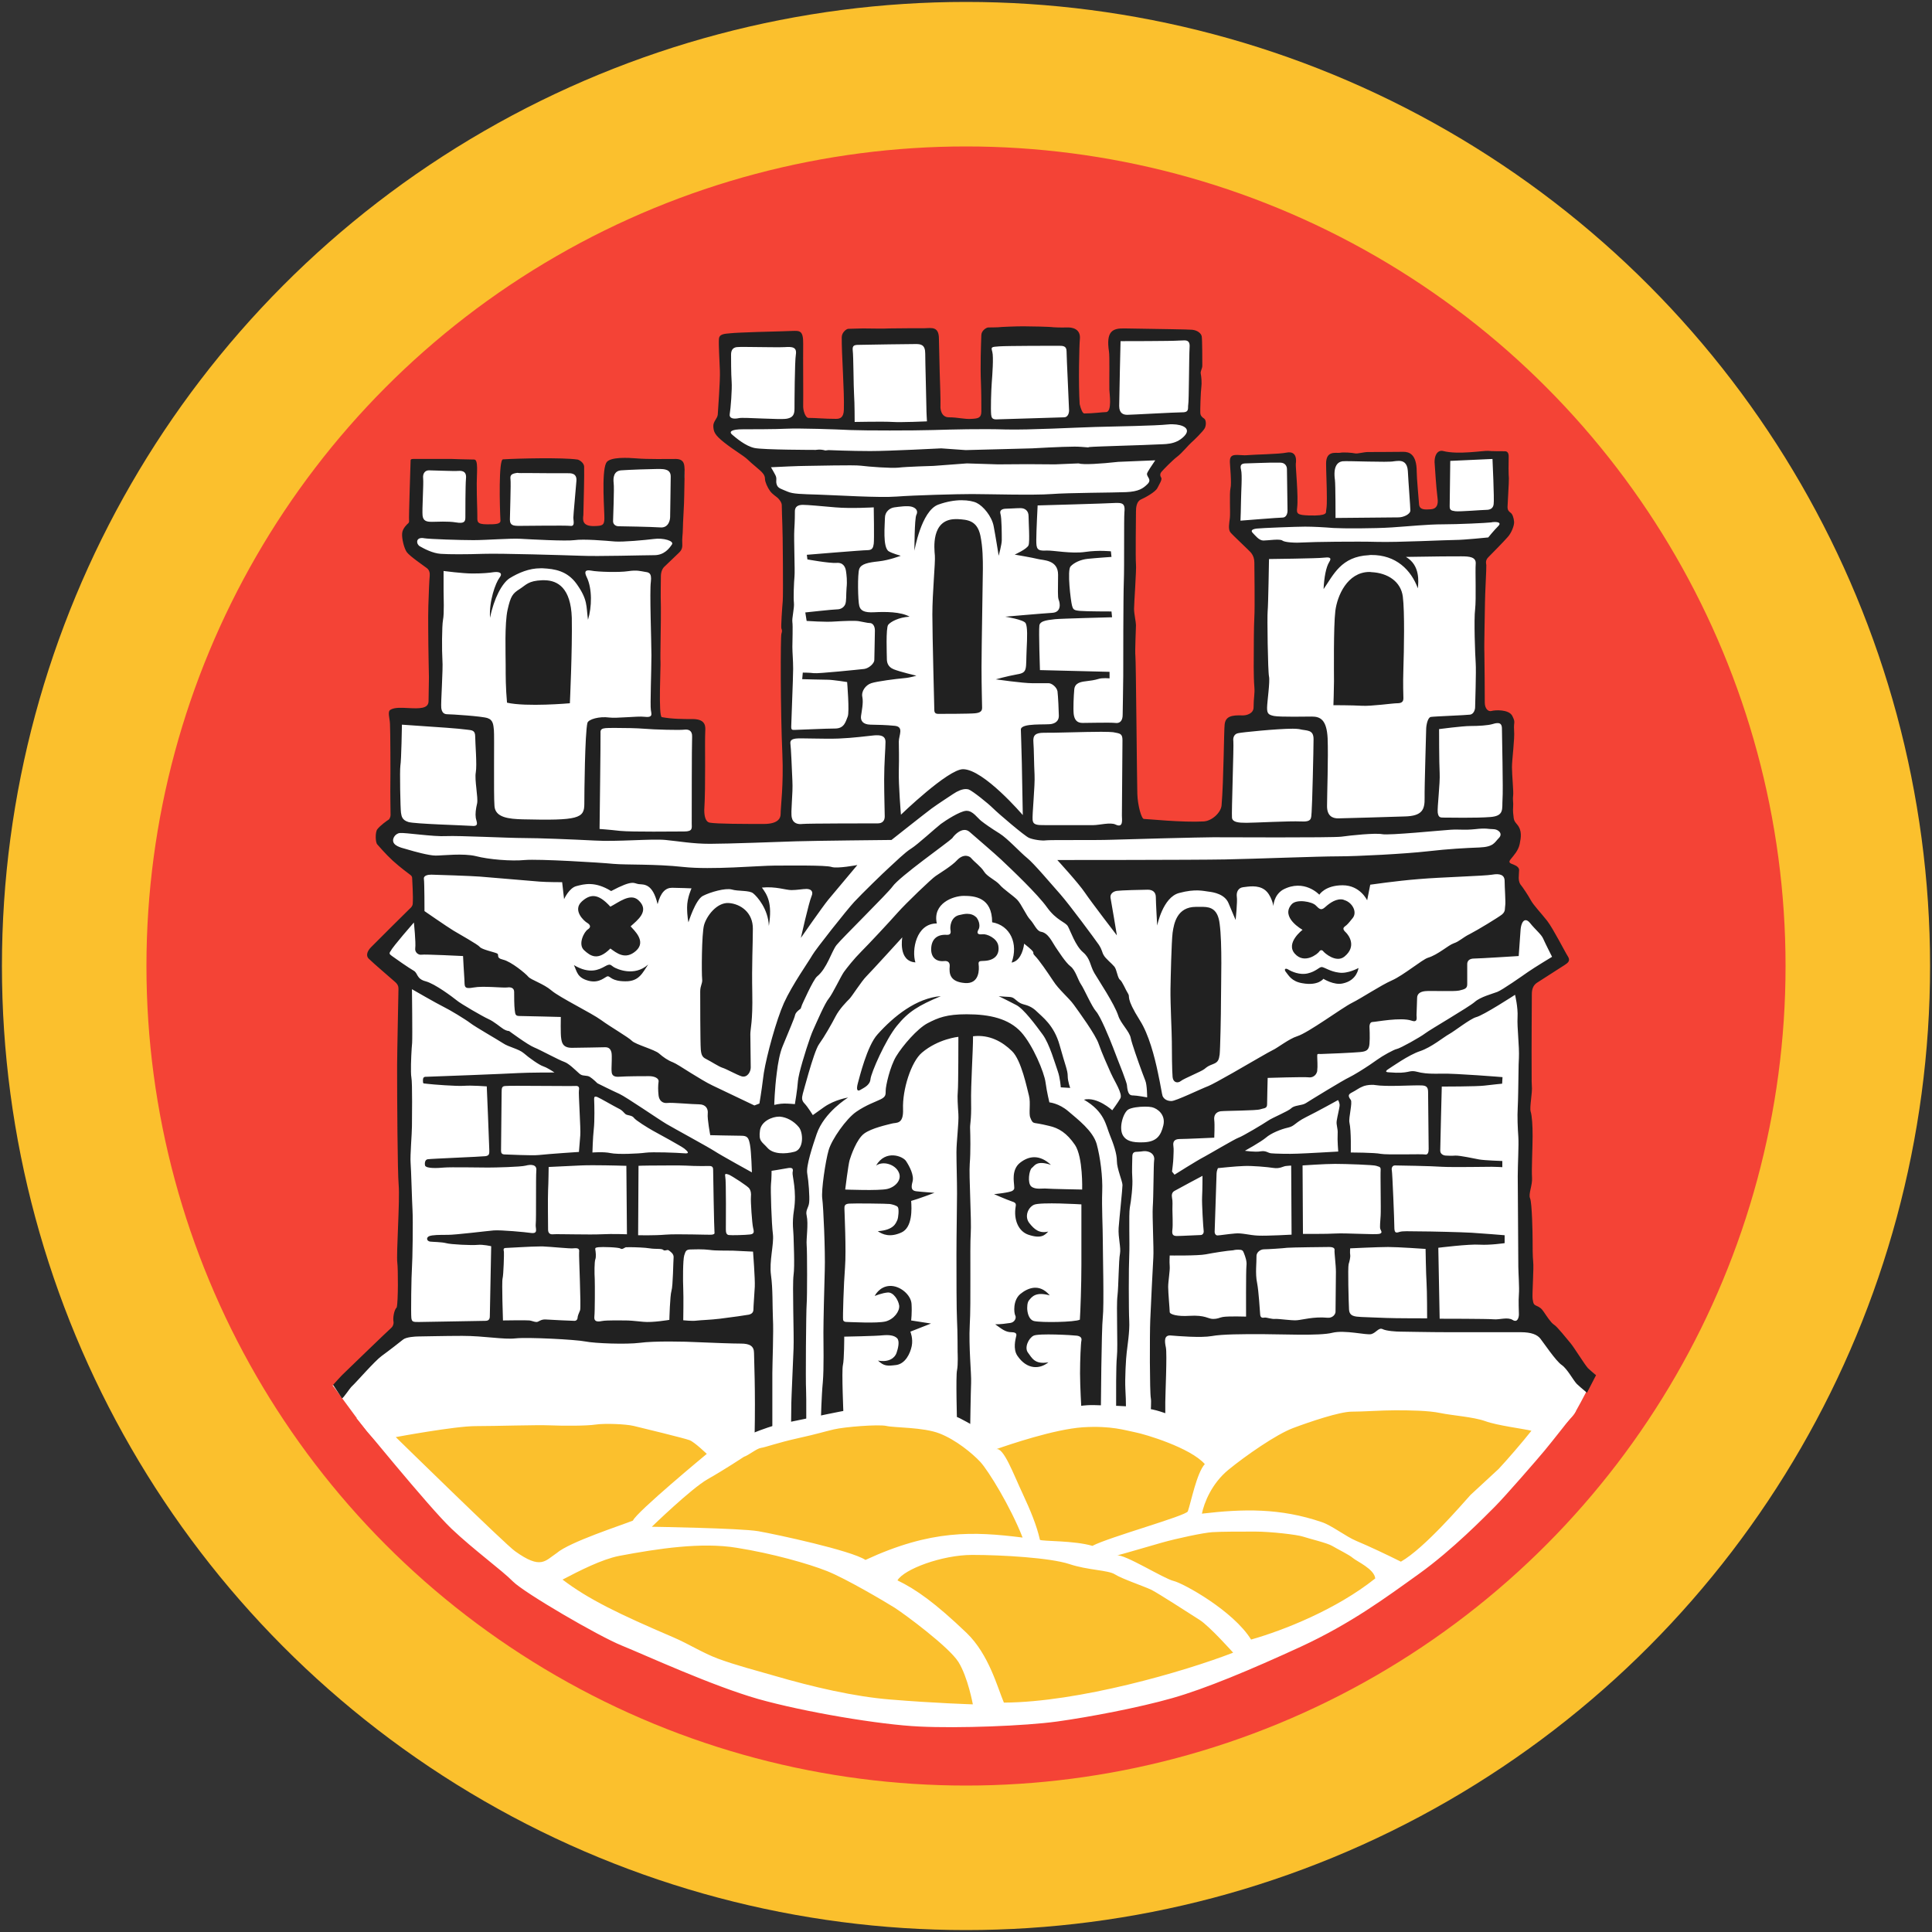
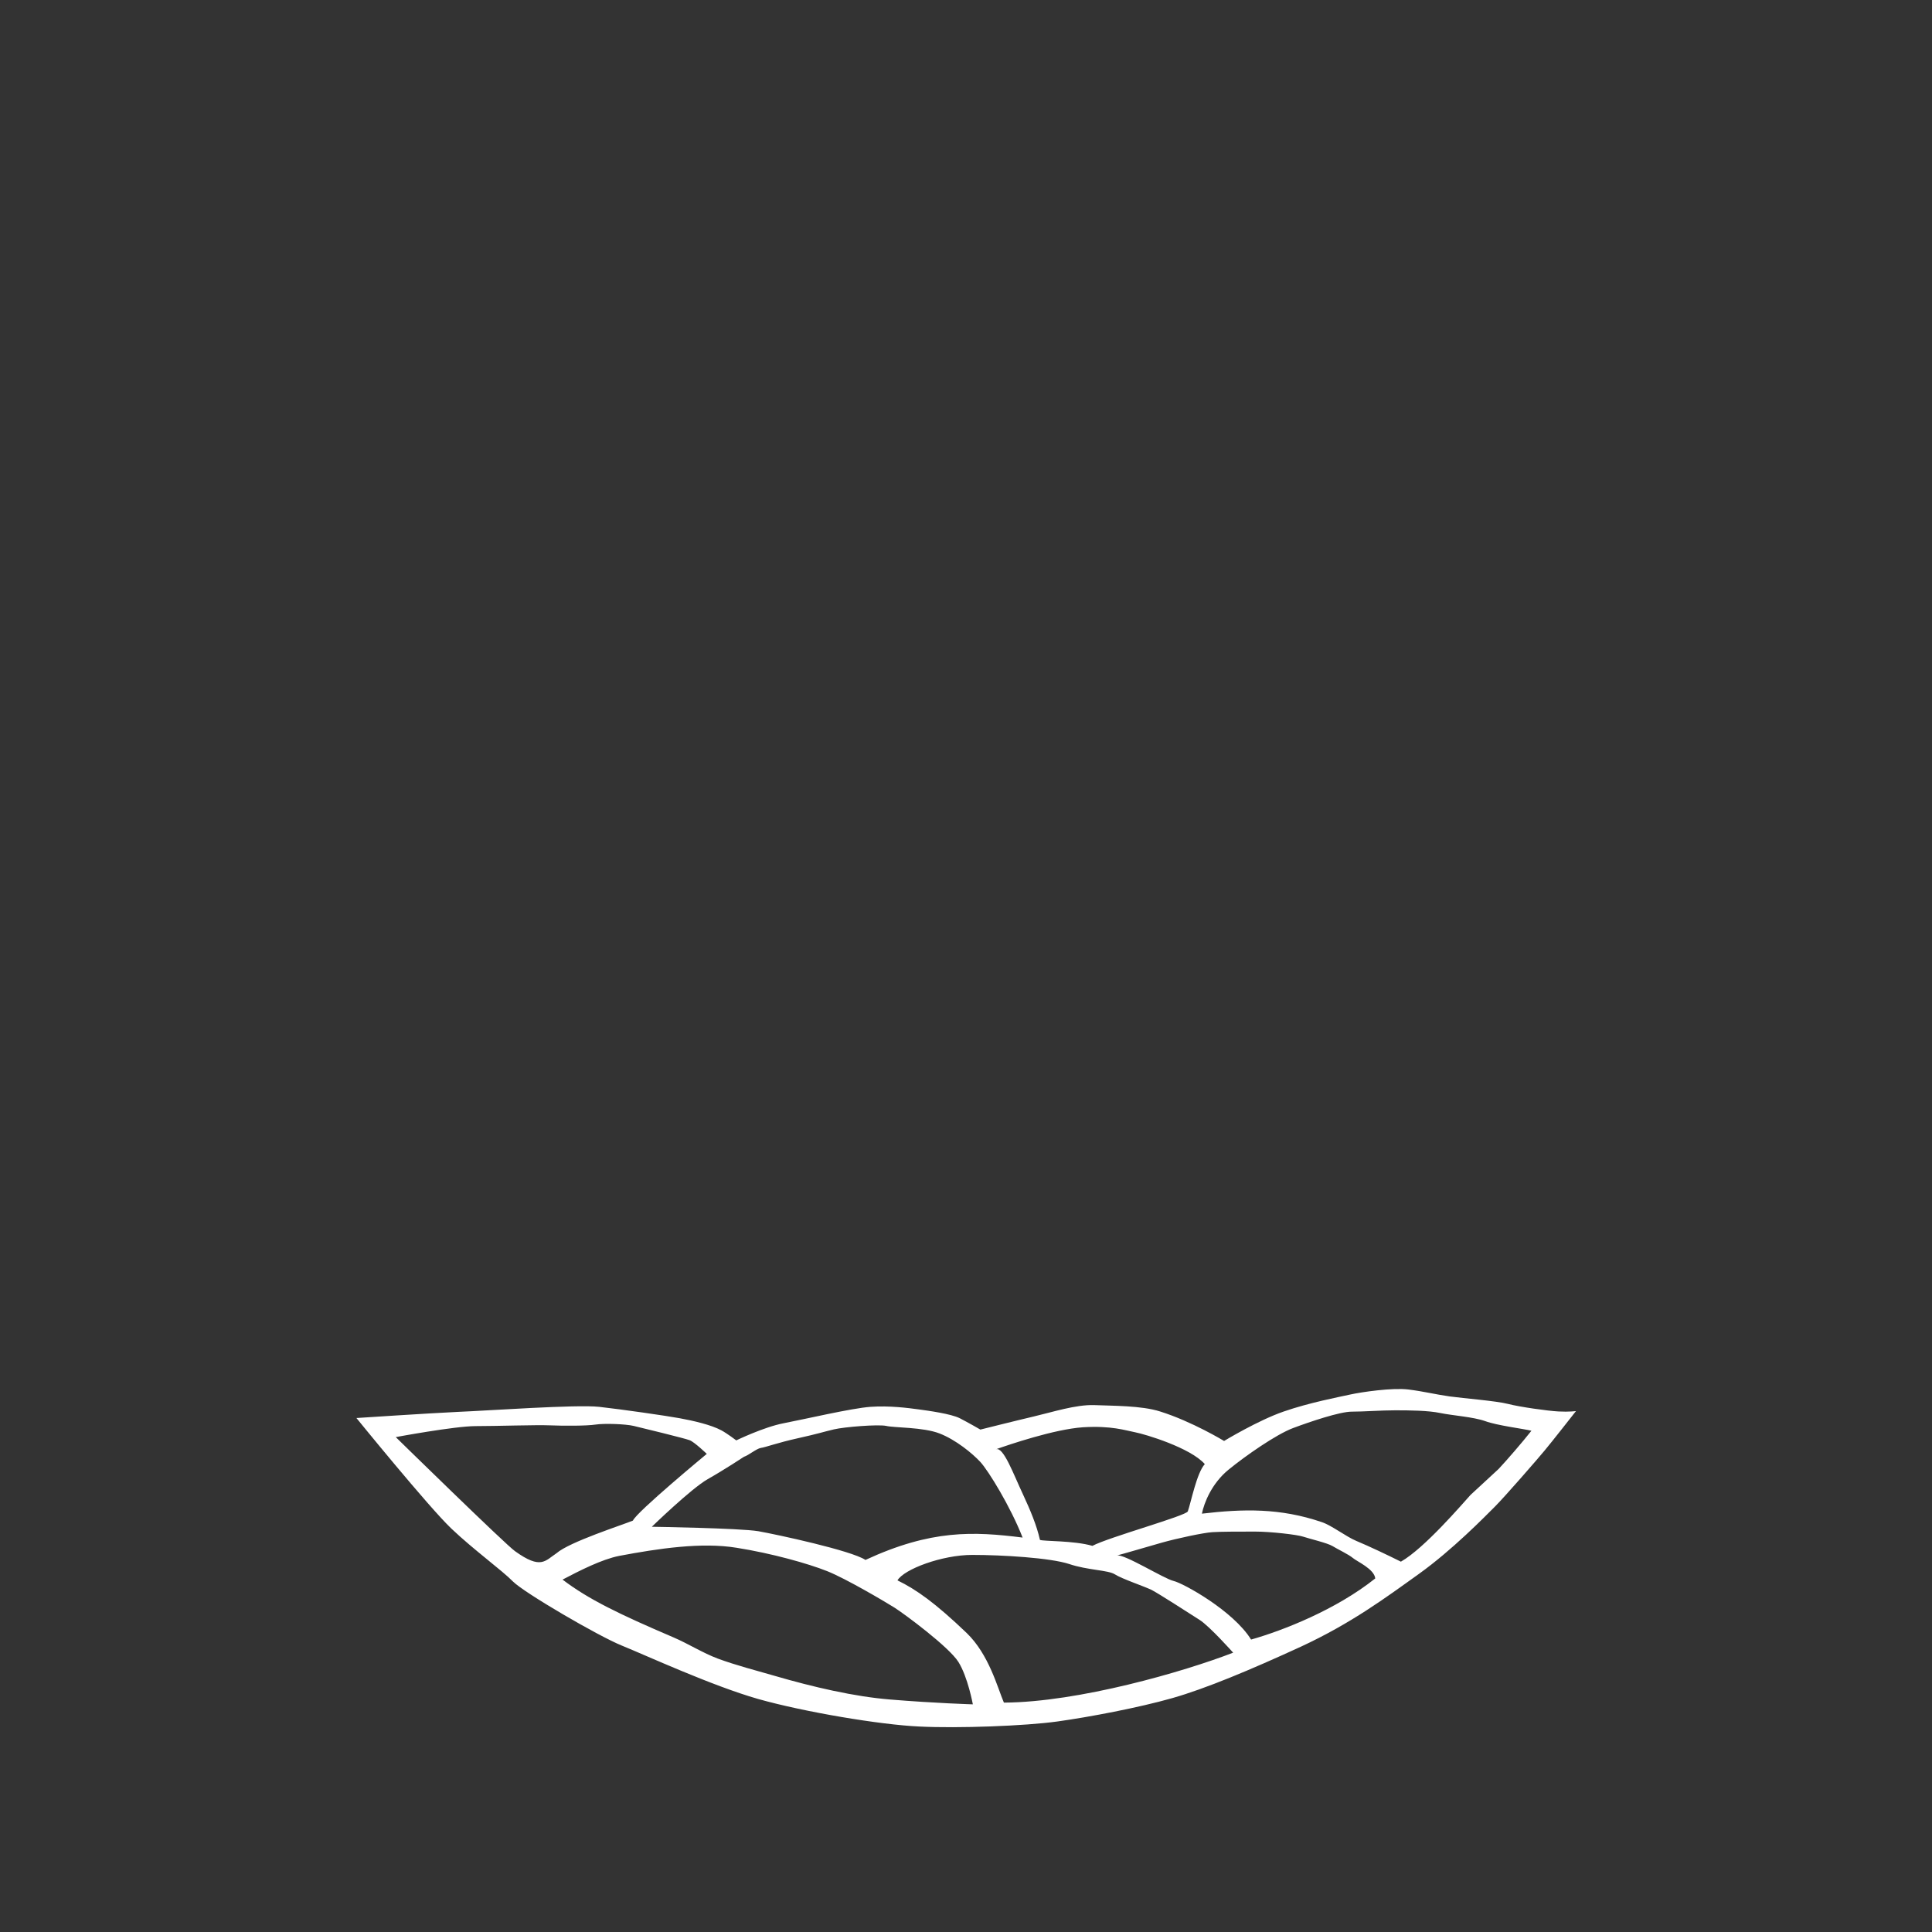
<svg xmlns="http://www.w3.org/2000/svg" version="1.1" id="Layer_1" x="0px" y="0px" viewBox="0 0 1000 1000" style="enable-background:new 0 0 1000 1000;" xml:space="preserve">
  <rect x="0" y="0" width="1000" height="1000" fill="#333333" stroke="none" />
  <style type="text/css">
	.st0{fill:#F44336;stroke:#FBC02D;stroke-width:74.8;stroke-miterlimit:15.118;}
	.st1{fill:#FFFFFF;}
	.st2{fill:#FBC02D;}
	.st3{fill:#212121;}
</style>
-   <circle class="st0" cx="500" cy="500" r="461.6" />
  <g transform="matrix(.998 0 0 .998 80.993 -7.949)">
-     <path class="st1" d="M329.3,184c-8.5-0.5-27.8,0-31.1,0.5c-3.3,0.5-3.3,5.2-3.3,5.2s1.9,18.4,0.9,24c-0.9,5.7-2.8,11.3-2.8,14.6   s0,5.2,1.9,6.1c1.9,0.9,10.4,9.4,14.1,11.8c3.8,2.4,7.5,3.8,8,6.1c0.5,2.4,2.4,7.1,3.3,9s6.1,7.5,6.1,7.5v72.6   c0,4.2,0.9,45.2,0.5,54.7c-0.5,9.4,5.2,40.1-0.9,41.5s-26.4,2.4-26.4,2.4s-18.9,2.4-18.9-0.5v-23.1c0-3.3,2.4-29.7-0.9-30.6   s-9.4-0.9-17.9-1.9c-8.5-0.9-2.8-3.8-2.8-5.7c0-1.9,0.5-75.4,0.5-75.4s11.8-7.5,11.8-10.4s0-27.3,0.5-30.6   c0.5-3.3,5.7-11.8-2.8-12.3s-26.9,0-26.9,0s-9.4,0.9-9,4.2c0.5,3.3,3.3,31.1,1.9,30.6c-1.4-0.5-15.1-1.4-15.1-1.4v-14.1   c0,0,0-16-2.4-17.4s-36.3-1.4-36.3-1.4s-0.9,8-0.9,12.3s-0.5,20.7-0.5,20.7s-17,1.4-17,0s0.5-15.1,0.5-16.5s0-16.5-1.4-17   s-27.8-0.5-27.8-0.5l0.5,18.9l0.5,15.1c0,0-8.5,3.3-4.2,6.1c4.2,2.8,12.7,11.3,12.7,11.3l1.4,25.9l-1.6,51.1l-17.7,0.7l-0.5,54.7   c0,0-5.2,8.5-5.7,10.4s14.6,15.1,14.6,15.1l1.4,19.8l-21.2,23.1l14.6,14.6l-0.5,163.6l-3.8,20.3l-24.9,23.6l-8.5,3.2   c1.2,1.1,9.8,13.6,17.8,23.7c4.9,5.9,50,55.1,102.8,86.3c52.8,31.1,129.1,63.2,209.7,62.2c80.6-0.9,160.7-32,203.6-63.2   c42.9-31.1,106.5-87.9,110.3-94.5s10.6-20,10.6-20L712,690.2l-1.9-171.1l19.8-12.7c0,0-11.3-22.2-12.7-22.6   c-1.4-0.5-11.8-5.7-11.8-5.7s0-18.4-1.9-18.9s-7.1-4.2-7.1-4.2l6.1-14.6l-1.9-59.2l-13.7-2.1l0.5-83.9l13.2-14.6l-1.4-9l-1.9-27.8   l-30.2,0.5l-0.5,30.6h-14.1c0,0,0-27.8-1.9-28.8c-1.9-0.9-41,0-41,0l-1.4,32H589l-1.9-32.5l-26.9,1.4l0.9,35.4l12.3,15.5l-1.4,83.4   l-15.1,5.7l-2.8,47.1l-46.2,2.4l-1.9-26.9l-1.9-93.3l-0.5-49l14.1-7.5l0.9-8.5l13.7-12.7l8-9.9l-2.4-45.7l-39.1-1.4l-1.9,25.9   l1.4,17.9l-22.2-0.9l-0.5-41.5l-45.2-1.4l-1.4,21.2l1.9,24H405l-7.1-43.8l-38.2,0.9l-0.9,43.4l-23.1-0.5l-2.8-6.1L334,185   L329.3,184z" />
-     <path class="st2" d="M722.7,746.9c-10-5.3-67.8-15.2-101.8-10.6c-34.1,4.6-66.8,19.9-73.9,27c-9.8-9.9-26.3-22-65-19.9   c-25.6,1.4-42.5,9.5-51.3,15.5c-14.6-11-26.1-13.5-59.4-15.5c-28-1.8-35.8,2.5-78.8,18c-9.7-7.4-28.2-19.1-83.4-18.4   c-55.3,0.7-93,8.5-93,8.5s47.5,49.8,67.9,67.9c20.4,18,70.5,47.7,129,63.3c58.6,15.5,131.3,15.5,176.7,8.5   c45.5-7.1,112.9-33.6,149.2-62.2C675.2,800.3,723.1,747.3,722.7,746.9" />
-     <path class="st3" d="M449.5,177.2c-3.7,0-11.7,0.3-13,0.5c-0.3,0-2.2,0.1-5.1,0.1c-0.9,0-3.5,1.5-3.6,3.9c-0.2,5.5-0.6,15.8-0.2,25   c0.2,5.1,0.2,11.1,0.2,14.6c0,3.4-1.6,3.7-4.9,3.9c-4,0.3-7-0.8-11.9-0.8c-4.3,0-4.5-4.9-4.4-5.8c0.1-3.4-0.2-11.3-0.4-17.7   c-0.2-7.8-0.4-16-0.4-17.2c0-6.6-3.8-5.6-7.6-5.5c-1.5,0-15.8,0-18.1,0.1c-2.3,0.2-11.9,0-13.7,0c-0.5,0-3.4,0.1-7.6,0.2   c-0.9,0-3.4,1.8-3.4,4.4c-0.1,8.6,1.4,27.9,1.1,37.5c-0.1,4.2-2,4.8-4.1,4.8c-6,0-10.2-0.5-14.3-0.5c-1.4,0-2.9-3.6-2.7-6.8   c0.1-3.2-0.1-24.7,0-31.6c0.1-7.1-1.9-6.8-5.7-6.7c-3.3,0.1-5.5,0.2-5.9,0.2c-1.6,0-23,0.6-26.1,1c-3.1,0.3-5.9,0.3-6,3.1   c-0.2,2.8,0.3,10.9,0.5,16.3c0.2,5.4-1,20.7-1.1,22.8c-0.2,2.1-2.5,3.6-2.3,6.2c0.2,2.6,0.5,4.2,5.7,8.3s9.9,6.7,12.1,8.8   c2.1,2.1,6.5,5.5,7.5,6.7c1,1.1,1.5,2,1.5,3.4c0,1.5,1.3,4.4,2.6,6.2c1.3,1.8,3.3,2.9,4.1,3.7c0.8,0.8,2,2.3,2,3.7   s0.2,7.8,0.3,10.3c0.2,2.4,0.5,36.2,0.2,39.4c-0.3,3.3-1,13.4-0.7,14.2c0.3,0.8,0.5,1.3,0,2.8s-0.5,40.2,0.5,62.2   c0.7,16.3-0.9,27.3-0.9,31.3c0,2.4-1.7,5.1-8.7,5.1c-9.6,0-24.7,0-28.2-0.7c-1.8-0.4-2.7-2.8-2.7-6.5c0.8-12.7,0.2-34.6,0.5-40.6   c0.1-2.3,0.7-6.5-6.3-6.6c-5.4,0-10.7,0-16.2-1c-1.9-0.3-0.5-27.3-0.7-28.9s0.3-21.8,0.2-28.3c-0.2-6.5,0-13.5,0-15.8   s0.8-4.2,2-5.2c1.1-1,6-5.7,7-6.7s2.3-2,2.1-4.9c-0.2-2.9,0.3-5.2,0.3-8s0.7-12.9,0.7-16.9c0-4.1,0.3-12.1,0.2-13.7   c-0.2-1.6,0.4-5.5-4.6-5.5c-4,0-14.7,0.2-20.4-0.3c-3.8-0.3-14.1-1-15.7,2.4c-2.5,5.1-0.8,25.6-0.9,28.9c-0.1,3.3-0.9,3.7-5.1,3.8   c-6.6,0.2-6.1-3.3-5.8-5.8c0.2-9.5,0.5-18.7,0.4-24.9c0-2.3-2.9-3.8-3.5-3.8c-7.3-1.1-30.7-0.6-38.6-0.1   c-2.3,0.1-1.7,24.6-1.3,31.8c0,1.8-2.4,1.9-6.9,1.9c-5.6,0-5.1-1.5-5.1-4.6c0-4.1-0.3-7.9-0.3-16.6c0-5.4,0.9-12.4-1.3-12.4   c-6.6-0.1-8.3-0.2-11.5-0.3h-19.5c-0.7,0-2-0.1-2,0.7s-1,29.8-0.8,31.1c0.2,1.3-0.7,1.8-0.7,1.8s-2.8,2.4-2.9,5.1   c-0.2,2.6,1,7.6,2.4,9.6c1.6,2.2,9,7.2,10.4,8.3c1.5,1.1,1.6,2.8,1.5,4.2c-0.2,1.5-0.5,9-0.7,15.3c-0.2,6.4,0,16.4,0,20.2   c0,3.7,0.3,15.8,0.3,16.9s-0.2,11.7-0.2,12.6c-0.2,3.7-4.5,3.7-10.4,3.4c-3.8-0.2-7.3-0.4-9.4,0.9c-1.6,1-0.3,4.3-0.2,7.3   c0.2,2.9,0.3,27.2,0.2,30.9c-0.1,2.9,0.1,15.8,0.1,16.4c0,1.1-0.7,2.2-0.9,2.3c-0.8,0.5-4.4,3-6,5.1c-1.1,1.5-1,6.7,0,7.8   c1,1.1,4.3,5,8.1,8.5c4.1,3.7,8.5,6.9,8.9,7.2c0.7,0.5,1.1,1,1.1,1.8c0,0.6,0.6,9.3,0.3,13.3c-0.1,1.2-0.9,2-1.6,2.6   c-0.7,0.7-17.1,16.9-20,19.9c-2.3,2.3-2.6,4.6-1.3,5.9c2.6,2.6,12.2,10.7,13.7,12.1c1.5,1.3,1.8,2.4,1.8,3.6   c0,1.1-0.7,33.8-0.7,39.3c0,0.8,0,2.2,0,4.2l0,0c0,13.6,0.2,51.4,0.8,58.2c0.7,7.8-1.3,35.8-0.7,40.4c0.4,2.8,0.5,20-0.3,23.1   c-1.5,1.5-2,5.7-1.7,7.2s-0.5,3-1.3,3.6s-24.5,23.5-24.9,23.9c-0.6,0.5-5.1,5.5-5.1,5.5l4.6,7c0.8-0.1,4.1-5.4,5.3-6.4   c1.9-1.7,11.7-13,15.3-15.6c3.6-2.6,9.5-7.2,11.1-8.5c1.6-1.3,6.2-1.6,8.1-1.6c2,0,13.4-0.3,22.6-0.3c11.4,0,21.5,2,27.6,1.3   c6.2-0.7,31.3,0.6,36.2,1.6s21.2,1.6,28.3,0.7c7.2-1,23.5-0.7,30.6-0.3c7.2,0.3,17.3,0.7,21.8,0.7c4.6,0,6.8,1.3,6.8,4.9   c0,3.2,0.8,18.6,0.3,43.3h9.2v-32.9c0-4.9,0.7-21.5,0.3-28.3c-0.3-6.8,0-15.3-1-22.5s1.6-16,1-21.2c-0.7-5.2-1.3-23.5-1-26.1   s0.3-6.8,0.3-6.8s4.6-0.7,7.8-1.3c3.3-0.7,3.5,0.3,3.1,2.1c-0.3,1.7,2.3,9.6,0.7,19.7c-1.1,6.9-0.2,11.1-0.2,13.4   c0,2.3,0.7,15.3,0,20.2s0.3,31.3,0,38.1s-0.7,16.9-1,23.8c-0.1,1.9-0.2,4.1-0.3,16.8h7.9c0-14,0-17.4-0.1-19.1   c-0.3-4.2,0-41.4,0.3-44.6c0.3-3.3,0.3-27.4,0-30.6c-0.3-3.3,1-10.8,0-15.3c-0.7-2.9,1-3.9,1.3-6.8s-0.3-11.1-1-15   s2.9-14.6,4.9-20.5c3.9-11.4,16.3-18.9,16.3-18.9s-6.8,1-12.4,4.9c-4,2.8-5.9,4.2-5.9,4.2s-2.6-4.2-4.2-5.9c-1.6-1.6-1.6-2.9-1-5.2   c0.3-1,1.5-5.6,3-10.7c1.8-6.2,4-13.1,5.5-15.1c2.6-3.6,6.5-10.4,8.5-14.3c2-3.9,5.9-7.8,7.2-9.1c1.3-1.3,6.2-9.1,8.8-11.7   c2.6-2.6,18.6-20.2,18.6-20.2s-2.3,12.4,6.8,13c-2-6.2,0.3-20.2,11.1-20.2c-2.3-10.4,8.5-14.3,14-14.3c5.5,0,14.7,0.7,14.7,13.7   c9.4,1.6,13.7,11.1,10.1,20.9c3.9-0.7,5.9-5.2,6.5-9.8c7.5,5.9,3.3,3.9,5.5,6.2c2.3,2.3,6.5,8.5,9.5,13c2.9,4.6,8.1,8.8,10.7,12.4   c2.6,3.6,11.4,15.6,13,20.5c1.6,4.6,4.6,11.3,6.3,15.1l0,0c0.1,0.2,0.2,0.4,0.3,0.6c1.6,3.6,5.9,10.1,4.6,12.4   c-1.3,2.3-4.2,6.2-4.2,6.2s-7.8-7.2-14.7-5.5c10.8,6.2,11.4,13.4,13.4,18.2c2,4.9,3.7,9.8,3.7,13.7s2.9,10.4,2.9,12.4   s-1.6,16.9-2,22.2c-0.3,5.2,1.3,10.1,0.7,13.4c-0.7,3.3-0.7,16.6-1.3,21.8c-0.7,5.2,0.3,26.1-0.3,31.6c-0.5,4.5-0.4,20.2-0.4,26.1   h5.1c0-2.4-0.1-6-0.3-9.2c-0.3-5.5,0.3-16.3,0.7-19.2c0.3-2.9,1.6-10.8,1.3-16.3c-0.3-5.5-0.3-28,0-33.9s-0.3-21.2,0.3-24.8   c0.7-3.6,1.6-11.4,1.3-15.3c-0.3-3.9,0-8.8,0-11.1s1-2.6,2.9-2.6c2,0,3.3-0.7,5.5,0c2.3,0.7,3.3,2.6,2.9,4.6   c-0.3,2-0.3,19.2-0.7,24.1c-0.3,4.9,0.6,21.5,0.3,26.1s-1.3,25.7-1.6,32.6c-0.3,6.8-0.3,37.5,0.3,40.4c0.3,1.2,0,7.5-0.3,9.2h7.8   v-7.2c0-3.6,1-25.1,0.3-28.3c-0.7-3.3-1-6.5,2.6-6.2s15.6,1.3,21.2,0.3c5.5-1,16-1,25.7-1c9.8,0,30.3,1,36.8-0.7   c6.5-1.6,17.6,1.3,20.2,0.7c2.6-0.7,3.9-3.6,5.9-2.6s7.2,1.3,9.1,1.3c2,0,15,0.3,25.1,0.3h37.5c5.5,0,8.5,1.3,10.1,3.3   s8.1,11.7,11.1,13.7c2.9,2,5.9,7.8,7.8,9.8c0.9,0.9,2.9,2.6,5.3,4.6l4.7-9.1c-2.4-2-3.4-3-4.2-3.7c-1.6-1.6-7.2-10.8-9.1-13   c-2-2.3-6.8-8.5-8.5-9.5c-1.6-1-3.9-4.6-5.2-6.5c-1.3-2-2.3-2.6-3.9-3.3c-1.6-0.7-1.6-1.3-2-3.6c-0.3-2.3,0.7-16.3,0.3-19.2   c-0.3-2.9-0.3-8.1-0.3-11.4c0-3.3-0.3-19.2-1.3-21.5s1.3-6.8,1-10.8c-0.3-3.9,0.3-16,0.3-21.5s-0.3-10.4-1-12.7s1-9.8,0.6-13.4   c-0.1-0.7-0.1-3.1-0.1-6.4l0,0c-0.1-12.7,0.1-39.1,0.1-41.1c0-2.6,0.7-4.6,2.6-5.9c2-1.3,13-8.3,14.5-9.3s3.1-2.1,1.6-4.4   s-7.5-14.2-10.7-18.4c-3.3-4.2-7-8-8.5-10.7c-1.5-2.8-4.4-7-5-7.7c-0.7-0.7-1.3-2.1-1.3-3.9s0.2-2.9,0.2-4.1c0-1.1-1-2.1-2.8-2.8   c-1.8-0.7-3.1-1-1.5-2.9c1.6-2,3.9-4.4,4.6-7.8c0.7-3.4,1.3-7-1.3-10.1c-0.9-1.1-1.6-1.8-1.8-3.3s-0.5-3.9-0.3-5.9s-0.3-3.6,0-5.7   S703,410,703,405.9c0-4.1,1.5-14.7,1.1-19.2c-0.3-4.6,0.9-3.8-0.9-7.4c-1.8-3.6-9.2-3.1-10.8-2.6s-3.5-1.1-3.5-4.4   c0-3.4-0.1-21.7-0.2-25.6c-0.2-3.9,0.3-22.2,0.3-26.1s0.8-18.2,0.7-19.5c-0.2-1.3-0.5-2.6,1.1-4.2s8-8.1,9.9-10.3   c2-2.1,3.6-6.2,3.4-8.1c-0.2-2-0.8-3.9-1.8-4.6s-1.6-1.5-1.6-2.9c0-1.5,0.8-13.4,0.7-15c-0.2-1.6-0.2-8.4-0.1-10.9   c0.1-2.5-0.9-3.1-2-3.1s-7.4,0-8.6-0.2c-2.3-0.2-15.5,2.1-23.3,0.1c-3-0.8-5.1,2.3-4.4,7.7c0.1,1.1,0.6,10.3,1.4,16.7   c0.5,3.5-0.5,5.6-3.5,5.8c-3.1,0.2-5.9,0.4-6.1-2.7c-0.2-3.1-1.2-13.5-1.2-16.8c0-9.2-4-10.3-6.9-10.3c-8.2,0.1-17.1,0.1-18.3,0.1   c-2.3,0-5.5,1-6.8,0.7s-5.9-0.7-7.8-0.3c-2,0.3-7.2-1.4-7.2,5.6c0,4,0.4,11.8,0.4,18c0,4.7-0.2,5-0.4,6.6c-0.1,0.8,0.9,2.6-8.8,2.3   c-6.2-0.2-6.6-0.9-6.2-4.1c0.7-5.8-0.9-21.6-0.7-22.7c0.7-5.2-1.8-6.4-4.8-5.8c-3.5,0.8-16.9,1-19.9,1.3c-2.9,0.3-4.9-0.3-7.2,0   s-2.3,2.3-2.3,3.6s1,11.1,0.3,13.7c-0.6,2.6,0,12.7-0.3,15.3c-0.3,2.6-1,5.9,0.3,7.5s9.8,9.4,10.8,10.7c1,1.3,1.6,2.9,1.6,4.9   s0.3,23.5,0,28.3c-0.3,4.9-0.3,17.3-0.3,18.9s-0.2,11.5,0.3,17.4c0.3,3.5-0.4,5.6-0.4,10.4c0.1,3.4-3.8,4.4-5.8,4.3   c-5.6-0.2-8.7,0.5-9.2,4.6c-0.4,2.9-0.5,29.1-1.6,42c-0.3,3.8-5,8.2-9.4,8.4c-11.1,0.6-29.2-1.3-30.9-1.3c-1.2,0-3.2-6.8-3.4-13   c-0.2-6.2-0.7-69.7-1-71.5c-0.3-2.3,0.3-14.3,0.3-16c0-1.6-1-5.9-1-8.5s1.3-20.5,1-23.1s0-25.4,0-27.4s0.3-5.2,2.6-6.2   s7.5-3.9,8.5-5.9s2.6-4.4,2-5.4c-0.7-1-0.7-2.1,0.2-3.1c0.8-1,5.7-6,8.1-7.8c2.4-1.8,6-6.2,7.3-7.3s6.2-5.9,7-7.5s0.7-4.2-0.3-4.9   s-1.8-1.3-2-2.6s0.2-11.9,0.5-13.8c0.3-2,0-5.5-0.3-6.9c-0.3-1.3,0.8-2.6,0.8-4.2s0-13.7-0.3-15.2s-2.1-3.1-4.9-3.4   c-1.4-0.2-17.4-0.4-35.3-0.7c-6.1-0.1-9.5,1.5-7.9,12c0.4,2.3,0.1,14.2,0.2,19.9c0,1.5,1.6,11.5-1.8,11.5c-1.7,0-6.6,0.7-11.2,0.7   c-0.9,0-1.8-2.3-2.4-4.8c-0.7-10.8-0.2-31.2,0.1-33.7c0.6-5.7-4.5-6.2-6.6-6.1c-4.1,0.1-6.8-0.1-7.1-0.1   C463.4,177.4,453.3,177.2,449.5,177.2L449.5,177.2z M533.1,184.5c1.8,0,3,0.7,2.7,3.8c-0.3,4.6-0.3,28-0.7,29.6   c-0.3,1.6,0.7,3.9-2.9,3.9c-3.6,0-26.7,1.3-28.7,1.3s-4.2-0.7-4.2-4.6c0-3.9,0.7-33.6,0.7-33.6s27,0,30.3-0.3   C531.3,184.6,532.3,184.5,533.1,184.5L533.1,184.5z M393.8,186.4c2.6,0,4.9,0.3,4.9,4.9c0,4.6,0.6,24.8,0.6,27.7s0.3,7.5,0.3,7.5   s-13.4,0.6-17.9,0.3c-4.6-0.3-19.6,0-19.6,0s0-9.8-0.3-14s-0.3-20.2-0.7-23.1c-0.3-2.9,1-2.9,4.2-2.9   C368.7,186.7,391.2,186.4,393.8,186.4L393.8,186.4z M467.8,187.3c2.3,0,4.2,0,4.2,2.9s1.3,29,1.3,30.6s-0.7,3.6-2.6,3.6   c-2,0-30.3,1-32.9,1s-4.6,0.7-4.9-2.3c-0.3-2.9,0-12.7,0.3-16.6c0.3-3.9,1-13.4,0.3-16s-0.7-2.6,3.6-2.9   C441.4,187.3,465.5,187.3,467.8,187.3L467.8,187.3z M305.4,187.9c6.7,0,18.3,0.3,20.3,0.1c4.2-0.3,6.5,0,5.9,3.9   c-0.6,3.5-0.7,25.1-0.7,28s-0.7,4.6-3.9,5.2c-3.3,0.7-22.5-0.8-24.8-0.3c-3.3,0.7-5.2,0-4.9-2c0.5-2.9,1.3-13,1-16.9   c-0.3-3.9-0.3-12.1-0.3-14c0-2,0.7-3.6,2.9-3.9C301.5,187.9,303.2,187.9,305.4,187.9L305.4,187.9z M526.9,228c5.6,0.1,10,2.3,6,6.3   c-4.6,4.6-10.1,3.9-14.7,4.2c-4.6,0.3-31.6,1-34.2,1.3c-0.3,0-0.5,0.1-0.8,0.2c-2.4-0.2-4.7-0.4-7-0.4c-6.6,0-22.1,0.9-22.1,0.9   l-34.4,0.9l-12.7-0.9c0,0-26.9,1.4-36.8,1.4s-21.7-0.5-21.7-0.5s-0.6,0.1-1.6,0.2c-2.6-0.8-4.9-0.3-4.9-0.3s-27.4,0-31.9-1   c-4.6-1-9.5-5.2-11.4-6.8c-2-1.6-0.7-2.9,5.5-2.9c3.3,0,16.9,0,22.8-0.3s25.4,0.3,32.9,0.7c7.5,0.3,32.6,0.3,42.7,0   s25.4-0.7,37.8-0.3c12.4,0.3,35.8-1,46.6-1.3c10.8-0.3,31-0.6,37.5-1.3C525.3,228,526.1,228,526.9,228L526.9,228z M692.9,246   c0,0,1,21.2,0.6,23.5c-0.3,2.3-2,2.9-3.9,2.9s-13.7,1-16,0.7s-2.9-0.7-2.9-2.6c0-2,0.3-23.5,0.3-23.5L692.9,246z M518,246.7   c-1.7,2.6-4.3,6.2-4.3,7.1c0,1.6,2.6,2.9,0.3,5.2c-2.3,2.3-4.6,3.9-11.1,4.2c-6.5,0.3-29.7,0.3-38.8,1c-9.1,0.7-33.6,0-41.1,0   s-30,0.6-39.1,1.3c-9.1,0.7-31.3-0.7-40.4-1s-13.4-0.3-16.3-1.6c-2.9-1.3-4.9-1.6-5.5-3.6c-0.7-2,0.3-2.9-0.7-4.9   c-0.4-0.8-1.3-2.4-2.3-4.1c3.8-0.2,14.5-0.7,18.1-0.7c4.2,0,24.8-0.6,28.6-0.1c3.8,0.5,15.6,1.4,19.4,1c3.8-0.5,18.2-0.9,18.2-0.9   l17.3-1.3l16,0.5l15.3-0.1l14.4,0.1l12.2-0.5c2.4,0.8,11.6,0.2,20.6-0.8L518,246.7z M644.4,247c2.2,0,4.3,1,4.6,5.2   c0.3,5.9,1.3,18.6,1.3,20.5c0,2-3.6,3.6-6.2,3.6s-32.6,0.3-32.6,0.3s0-17.3-0.3-19.6c-1-7.2,1.3-9.4,3.9-9.8   c2.6-0.3,23.8,0.7,26.7,0C642.6,247.1,643.5,247,644.4,247L644.4,247z M581.6,247.9c1.1,0,1.8,0,2.1,0.1c1.6,0.3,2.6,1.6,2.6,3.3   s0.3,19.9,0.3,21.5c0,1.6-0.7,3.6-2.6,3.6s-21.8,1.6-21.8,1.6s0.3-7.8,0.3-11.1c0-3.3,0.7-12.7,0-15.3s0.3-3.3,2.6-3.3   C567,248.3,577.1,247.8,581.6,247.9L581.6,247.9z M260.7,251.2c2.8,0,6,0.2,6,3.9c0,4.2-0.3,18.9-0.3,20.9s-1,5.9-5.2,5.5   c-4.2-0.3-19.9-0.6-21.5-0.6s-2.9-1-2.9-2.6s0.7-17.3,0.3-19.9c-0.3-2.6,0-6.2,3.9-6.5s15.6-0.7,18.6-0.7   C259.9,251.2,260.3,251.2,260.7,251.2L260.7,251.2z M141.3,251.9c2,0,13.4,0.5,15,0.3c3.3-0.3,4.6,1,4.2,4.2   c-0.3,3.3-0.3,17.6-0.3,19.9s-0.7,3.3-4.9,2.6c-4.2-0.7-9.8-0.3-12.4-0.3c-2.6,0-4.6-0.3-4.9-3.3c-0.3-2.9,0.6-16.6,0.3-19.2   C138,253.5,139.3,251.9,141.3,251.9L141.3,251.9z M192,253.3L192,253.3c4.7,0,11,0.1,13.4,0.1h7.8c1.3,0,4.9-0.3,4.6,3.9   c-0.3,4.2-1.6,17.6-1.6,19.2s1,4.6-1.6,4.2c-2.6-0.3-23.1,0-26.4,0c-3.3,0-4.9-0.3-4.9-3.3c0-2.9,0.6-18.6,0.3-20.9   c-0.3-2.3,0.7-2.9,3.6-3.3C188.1,253.4,189.9,253.3,192,253.3L192,253.3z M417.5,267.4c3.5,0,6.3,0.6,7.9,1.4   c3.3,1.6,7.8,6.8,8.8,12.1c1,5.2,2.6,15.3,2.6,15.3s1.6-5.9,1.6-8.1c0-2.3,0-11.7-0.7-13.7c-0.6-2,1.3-2.6,2.9-2.6s5.2-0.3,7.5-0.3   s4.2,1.3,4.2,4.2c0,2.9,0.7,13,0,15s-7.2,4.9-7.2,4.9s9.4,1.6,12.1,2.3c2.6,0.7,10.4,0.3,10.4,8.1c0,7.8-0.3,11.4,0.3,13   c0.7,1.6,1.6,6.5-3.3,6.8s-24.4,2-24.4,2s9.6,1.5,10.6,3.4c1,2,0.8,7.3,0.5,13.5c-0.5,10.3,0.7,12.1-4.9,13   c-5.5,1-11.1,2.6-11.1,2.6s14,2,18.9,2h8.5c1.6,0,4.2,2,4.6,4.2c0.3,2.3,0.7,10.7,0.7,12.7s-1,3.6-3.6,4.2   c-2.6,0.7-16.2-0.7-16.1,3s0.2,6.5,0.2,6.5s0.2,7.1,0.3,10.8c0.1,3.6,0.5,27,0.5,27s-20.3-23.8-31-23.8c-7.8,0-32.2,23.6-32.2,23.6   s-1.3-15.5-1.1-22.8c0.2-7.3,0-11.8,0-15.1c0-3.3,2.8-7.7-2.1-8.2c-5-0.5-8.5-0.5-12.6-0.6s-5.2-2.2-4.9-4.5   c0.3-2.3,1.3-6.8,0.7-9.8c-0.7-2.9,1.6-6.2,4.6-7.2c2.9-1,13.4-2.3,16.9-2.6c3.6-0.3,6.5-1.3,6.5-1.3s-8.5-2-11.7-3.3   c-3.3-1.3-3.6-3.9-3.6-5.5s-0.6-16,0.7-17.6c1.3-1.6,5.5-3.9,11.1-4.2c-4.6-2.6-12.7-2.6-18.3-2.3c-5.5,0.3-7.2-1-7.8-3.3   c-0.7-2.3-1-16.6,0-19.2s4.6-3.3,10.1-3.9s11.4-2.9,11.4-2.9s-4.4-1.2-6.2-2.3c-3.3-2-2-14-2-17.3s2.6-5.2,4.9-5.5s6.8-1,9.1-0.3   c2.3,0.7,3.3,2.3,2.3,4.2c-1,2-1,18.6-1,18.6s3.5-20.6,12.3-23.9C409.8,268.1,414,267.4,417.5,267.4L417.5,267.4z M498.6,268.8   c3.4,0,3.7,1.7,3.4,4.9c-0.3,3.6,0,28.3-0.3,35.8s-0.3,43.3-0.3,48.9c0,5.5-0.3,17.4-0.3,20.3s-1.3,4.6-3.9,4.2   c-2.6-0.3-14,0-16.9,0s-4.2-1.6-4.6-4.6c-0.3-2.9,0-9.6,0.3-12.8c0.3-3.3,3.3-3.9,5.9-4.2c2.6-0.3,4.6-0.6,6.6-1.2   c2-0.7,5.8-0.3,5.8-0.3v-3.4l-36.1-0.9c0,0-0.7-20.2-0.3-23.1c0.3-2.9,5.9-2.9,8.1-3.3c2.3-0.3,29.6-1,29.6-1l-0.3-3   c0,0-13,0-16.3-0.3s-3.6-0.7-4.2-2.9s-2.6-18.2-0.7-20.2s5.2-3.5,8.8-3.9c4.9-0.5,12.4-1,12.4-1l-0.3-2.9c0,0-6.3-0.7-13.2,0.3   c-7.3,1.1-17-0.9-20.3-0.7c-4.9,0.3-5.2-1-5.2-5.5c0-4.6,0.7-17.9,0.7-17.9s36.2-1,40.7-1.3C497.8,268.8,498.2,268.8,498.6,268.8   L498.6,268.8z M335.2,269.8c2.6,0,8.8,0.6,16.9,1.3c8.1,0.7,19.9,0,19.9,0s0.3,16.9,0,18.9s-0.7,3.3-3.3,3.3   c-2.6,0-31.4,2.4-31.4,2.4l0.3,2.4c0,0,11.5,2.1,15.1,1.8c3.6-0.3,4.6,2.3,4.9,4.2c0.3,2,0.7,5.2,0.3,8.8c-0.3,3.6,0,6.8-0.7,8.5   c-0.7,1.6-2.3,2.6-4.2,2.6s-16.5,1.6-16.5,1.6l0.7,4.4c0,0,10,0.7,14.6,0.3c4.6-0.3,10.3-0.5,12.3-0.2s4.6,1,5.9,1s2.6,1.3,2.6,3.9   s-0.3,13.7-0.3,15.3c0,1.6-2.6,4.2-5.2,4.6c-2.6,0.3-24.1,2.5-26.1,2.2s-5.8-0.3-5.8-0.3l-0.3,3.4c0,0,10.6,0.3,13.2,0.3   s10.1,1.2,10.1,1.2s1.3,15.6,0.3,17.9s-1.6,6.2-6.5,6.2s-18.9,0.7-20.5,0.7s-2.3,0.3-2.3-1.6c0-2,1-25.4,1-30s-0.4-8.4-0.4-11.4   c0-2.9,0.3-10.9,0-12.9s1.1-7.4,0.8-10c-0.3-2.6,0-10.7,0.3-13.7c0.3-2.9-0.4-19.3-0.1-24.2c0.3-4.9,0.3-7.9,0.3-9.8   C331.2,270.9,332.5,269.8,335.2,269.8L335.2,269.8z M414.2,277.2c-12.6,0.3-10.8,15.4-10.5,18.9c0.3,3.6-1.3,19.2-1.3,30.6   s1,47.6,1,48.9s0,2.6,2,2.6s16.3,0,19.2-0.3c2.9-0.3,3.6-1.3,3.6-2.9s-0.3-10.7-0.3-20.9c0-10.1,0.7-47.2,0.7-51.1   c0-4.6,0-11.1-1.3-17.3c-1.7-7.9-6.8-8.2-11.7-8.5C415.1,277.2,414.6,277.2,414.2,277.2L414.2,277.2z M694.1,278.7   c1.9,0,3.4,0.5,1.8,2.1c-2.3,2.3-5.2,5.9-5.2,5.9S678,288,673.8,288s-30.3,1.3-40.7,1s-33.9,0-38.1,0.3c-4.2,0.3-9.8,0-11.1-1   s-7.5,0-9.8,0s-4.2-2.6-5.5-3.9s-0.3-2,2-2.3s20.8-1,25.1-1c4.2,0,9.8,0.3,14.7,0.7c4.9,0.3,21.2,0.3,30.3-0.3   c9.1-0.6,18.6-1.6,26.4-1.6c7.8,0,22.8-0.7,25.1-1C692.6,278.8,693.3,278.7,694.1,278.7L694.1,278.7z M137.8,287   c0.3,0,0.6,0,0.9,0.1c2.9,0.5,19.2,1,25.7,1s19.2-1,24.4-0.7s23.5,1.3,28,0.7c4.6-0.7,16.3,0.3,20.9,0.7c4.6,0.3,15.3-0.7,20.2-1.3   c4.9-0.7,10.8,1,9.4,2.9c-1.3,1.9-3.9,5.5-9.1,5.5s-29.3,0.7-38.1,0.3c-8.8-0.3-41.4-1.3-50.5-1s-17.9,0.3-22.2,0   c-4.2-0.3-8.5-2.6-10.8-3.9C134.6,290.1,134.5,286.9,137.8,287L137.8,287z M630,295.8c12.9-0.1,20.7,7.8,24.2,17.3   c0.3-3.3,1.3-12-6.2-16.3c15.6-0.3,24.4-0.3,28.7-0.3c4.2,0,7.8,0.3,7.5,3.9s0.3,18.2-0.3,23.5c-0.7,5.2,0,23.8,0.3,28   s-0.3,21.5-0.3,22.8s-0.7,3.6-2.6,3.9c-2,0.3-18.7,0.9-20.4,1.2c-1.6,0.3-2.4,4.3-2.4,6.6c0,1.8-0.9,29.5-0.8,35.4   c0.1,5.9-1.1,9.4-10.3,9.6c-7.1,0.2-31.8,1-34.6,1s-5.8-1.2-5.7-6.6c0-5.4,0.7-25.4,0.3-35c-0.5-9.6-3.8-11.2-8.2-11.2   c-2,0-16.6,0.3-19.6-0.3c-2.9-0.6-3.6-1.3-3.6-4.2c0-2.9,1.6-13.7,1-16.3s-1-31.3-0.7-33.9s0.7-27,0.7-27s25.7-0.3,28.3-0.7   c2.6-0.3,4.6-0.3,2.9,2.3c-1.6,2.6-2.6,7.8-2.9,14c5.2-7.5,9.1-16.9,23.5-17.6C629.1,295.8,629.6,295.8,630,295.8L630,295.8z    M199.1,302.7c0.4,0,0.8,0,1.2,0c6.2,0.3,12.7,1.3,17.6,8.1c5.9,8.3,4.9,11.4,5.9,18.6c2-6.5,2.3-16.1-0.7-22.2   c-1.2-2.5-1-3.9,2.3-3.3c3.3,0.7,14.7,1,19.2,0.3c4.6-0.7,6.5,0,8.5,0.3s3.9,0.3,3.3,5.2c-0.7,4.9,0.3,31,0.3,38.1   c0,7.2-0.7,26.1-0.3,28.3c0.3,2.3,1.3,4.2-3.6,3.6c-2.9-0.4-14.4,0.9-18,0.4c-5.1-0.7-10.8,0.9-11.3,2.8c-1.3,5.4-1.6,36.4-1.6,42   c0,7.5-3,8.7-32,8c-7.2-0.2-14.2-0.9-14.6-6.9c-0.5-6,0-36.8-0.3-39.4s-0.3-5.2-3.3-6.2c-2.9-1-18.9-2-20.8-2c-1.9,0-2.9-1-3.2-3.3   s1-20.2,0.6-24.8c-0.3-4.6-0.3-17.6,0.3-20.8c0.7-3.3,0.3-12.1,0.3-15.3v-10.1c0,0,9.8,1.3,15,1.3s8.5-0.3,11.1-0.7   c2.6-0.3,4.9,0.3,2.9,2.9s-5.5,12.1-4.9,20.8c2-10.1,6.2-17.9,10.1-20.5C187.8,305,193.3,302.7,199.1,302.7L199.1,302.7z    M628.9,304.6c-11.3,0.2-16.5,12.3-17.5,20.2c-1,8.1-0.7,32.9-0.7,36.5s-0.3,12.4-0.3,12.4s9.8,0,14.7,0.3s16-1.3,18.3-1.3   s3.3-0.7,3.3-2.6c0-2-0.3-6.5,0-15.6s0.7-29.3-0.3-37.1c-1-7.8-7.8-12.3-16.3-12.7C629.6,304.6,629.3,304.6,628.9,304.6   L628.9,304.6z M201.3,308.9c-0.5,0-0.9,0-1.3,0c-7.2,0.3-8.1,2.3-11.7,4.6c-3.6,2.3-4.6,3.6-6.2,10.7c-1.6,7.2-1,22.8-1,28.7   c0,5.9,0,11.7,0.7,19.5c10.1,2.3,32.6,0.3,32.6,0.3s1.3-27.7,1-44.3C214.9,312.9,208.1,309,201.3,308.9L201.3,308.9z M695.5,383   c0.1,0,0.1,0,0.2,0c1.2,0,2.1,0.7,2.1,2.8c0,3.6,0.7,31.9,0.3,36.8c-0.3,4.9,1,8.5-6.2,9.1s-22.1,0.3-24.1,0.3s-2.9,0-3.3-2.6   c-0.3-2.6,1.3-15.3,1-20.5c-0.3-5.2-0.3-22.8-0.3-22.8s12.1-1.6,16.3-1.6s9.1-0.3,11.4-1C693.8,383.2,694.7,383,695.5,383   L695.5,383z M127.3,383.8c0,0,18.6,1.3,23.1,1.6c4.6,0.3,8.1,0.7,10.7,1c2.6,0.3,4.2,0.3,4.2,3.6c0,3.3,1,14.7,0.3,18.6   s1.3,13,0.7,16c-0.7,2.9-1,5.5-0.7,7.5s2,4.6-2,4.2c-3.9-0.3-29.6-1-32.9-2c-3.3-1-3.6-2.9-3.9-4.9s-0.7-21.8-0.3-24.4   C127,402.4,127.3,383.8,127.3,383.8L127.3,383.8z M238.3,385.5c4.6,0,10.9,0.1,14.4,0.4c5.7,0.5,18.7,0.8,21,0.5   c2.3-0.3,4.2,0.5,4.1,3.6c-0.2,3.1-0.2,42.5-0.2,45c0,2.4,0.7,4.2-3.9,4.2s-27,0.3-33.2-0.3c-6.2-0.7-10.7-1-10.7-1   s0.6-47.7,0.5-49.8c-0.2-2.1,1.1-2.3,2.6-2.5C233.4,385.5,235.5,385.5,238.3,385.5L238.3,385.5z M589.3,385.9L589.3,385.9   c1.5,0,2.6,0.1,3.3,0.2c3.9,1,7.5,0,7.5,5.2s-0.7,34.5-1,37.8s0.3,5.2-5.5,4.9c-5.9-0.3-24.1,0.7-28.3,0.7s-7.2-0.3-7.5-2.6   c-0.3-2.3,1-37.5,0.7-39.7c-0.3-2.3,0.7-3.9,2.6-4.2C562.6,387.8,581.2,385.9,589.3,385.9L589.3,385.9z M490,387.5L490,387.5   c3,0,5.2,0.1,6.1,0.2c3.6,0.7,4.9,0.6,4.9,4.2s-0.3,37.1-0.3,39.1s0.9,6.6-3.3,4.6c-2.6-1.3-8.5,0.3-11.4,0.3h-25.4   c-3.6,0-5.9,0-6.2-2.6c-0.3-2.6,1.3-17.9,1-23.5c-0.3-5.5-0.3-13.4-0.6-16.9c-0.3-3.6,1-4.9,5.5-4.9   C465.7,388.1,481.1,387.5,490,387.5L490,387.5z M373.7,389.3c2.5,0,4.4,0.7,4.4,3.4c0,3.3-0.7,11.1-0.7,19.5   c0,8.4,0.3,16.9,0.3,19.2c0,2.3-1.3,3.6-3.6,3.6c-2.3,0-36.8,0-39.1,0.3c-2.3,0.3-4.9-0.3-5.5-3.3c-0.7-2.9,0.7-12.4,0.3-19.2   c-0.3-6.8-0.7-16.9-1-18.9s0.7-2.6,2.9-2.9c2.3-0.3,14.7,0.3,22.2,0s14.7-1.3,17.9-1.6C372.6,389.3,373.2,389.3,373.7,389.3   L373.7,389.3z M419.8,417.2c0.5,0,1,0.1,1.4,0.2c2,0.7,10.1,7.2,12.7,9.8c2.6,2.6,16.3,14.3,18.6,15.3c2.3,1,6.8,1.6,8.8,1.3   c2-0.3,25.7,0,33.9-0.3c8.2-0.3,47.3-1.3,52.8-1.3s61.6,0.3,66.5-0.3c4.9-0.7,17.6-2,21.2-1.3c3.6,0.7,30.6-2,35.5-2.3   s6.8,0.3,12.7-0.3c5.9-0.7,6.8,0,9.4,0c2.6,0,5.2,2.3,2.9,4.6c-2.3,2.3-2.6,4.6-10.1,4.9s-15.6,0.7-27,2s-36.2,2.6-46.3,2.6   s-43,1.3-58.6,1.6c-15.6,0.3-87,0.3-87,0.3s11.1,12.1,14.3,16.9c3.3,4.9,16.6,22.2,16.6,22.2s-2.9-17.6-3.3-19.5   c-0.3-2,1.3-3.3,3.3-3.6c2-0.3,13.4-0.6,16-0.6c2.6,0,4.2,1.3,4.2,3.9S519,488,519,488s2.9-14.7,11.4-16.9c8.5-2.3,12.7-1,15.3-0.7   s8.5,1.3,10.4,6.2c2,4.9,3.6,8.5,3.6,8.5s1-9.8,0.6-12.1c-0.3-2.3,0.7-4.6,3.3-4.9s7.5-1.3,11.1,1.3c3.6,2.6,4.6,8.5,4.6,8.5   s0-5.5,4.9-8.5c11.1-5.9,18.9,2.6,18.9,2.6s2.9-4.9,12.1-4.9c9.1,0,12.7,7.8,12.7,7.8l1.6-8.1c0,0,13.7-2,25.1-2.9   c11.4-1,34.2-1.6,38.1-2.3c3.9-0.7,6.5,0,6.5,3.3s0.6,11.1,0.3,12.7s0.3,2.9-1.6,4.6c-2,1.6-12.7,8.1-16.6,10.1   c-3.9,1.9-5.5,3.9-8.5,4.9c-2.9,1-8.1,5.9-13.4,7.5c-2.9,0.9-12.7,9.1-18.6,11.7c-5.9,2.6-15.6,9.1-20.8,11.7   c-5.2,2.6-22.6,15.5-28.4,17.3c-4.2,1.3-10.4,6.2-12.7,7.2c-1.4,0.6-11.8,6.7-20.7,11.8c-5.8,3.3-10.9,6.1-12.6,6.8   c-4.2,1.6-16.9,7.8-19.2,7.8s-3.9-1-4.6-2.6c-0.3-0.7-1-5.6-2.4-12l0,0c-1.8-8.7-4.8-20-9.3-27.1c-7.8-12.4-4.9-12.1-6.2-14   c-1.3-2-2.9-6.2-4.2-7.2c-1.3-1-1.6-5.2-2.9-6.8c-1.3-1.6-4.6-4.2-5.5-5.9c-1-1.6-0.7-2.6-2.6-5.5c-2-2.9-15-20.5-19.9-26.1   c-4.9-5.5-13.7-16-17.3-18.9c-3.6-2.9-10.1-10.1-14.3-12.7c-4.2-2.6-7.5-4.9-9.5-6.5c-1.9-1.5-4.3-5.2-7.4-5.2c-0.2,0-0.3,0-0.5,0   c-3.3,0.3-10.4,4.9-13,6.8c-2.6,2-12.1,10.7-15.3,12.7c-3.3,2-8.5,7.2-11.4,9.8c-2.9,2.6-14.3,13.7-18.2,17.9   c-3.9,4.2-20.2,24.8-21.8,27.7c-1.6,2.9-10.4,15.3-14.7,24.8c-3.9,8.7-8.9,27-10.4,36.2l0,0c-0.1,0.8-0.2,1.5-0.3,2.2   c-1,8.1-2,13.7-2,13.7l-2.6,1c0,0-15-7.2-21.8-10.4c-3.2-1.5-7.3-4.1-11.1-6.4c-4.3-2.7-8-5.1-9.4-5.6c-2.6-1-4.9-2.6-7.2-4.6   c-2.3-2-12.1-4.6-14-6.5c-2-2-11.1-7.2-16-10.8s-21.5-11.7-25.7-15.3c-4.2-3.6-10.7-5.5-12.1-7.2c-1.3-1.6-8.8-7.8-13-8.8   s-1.6-2.6-3.3-3.3c-1.6-0.7-7.8-2-8.8-3.3s-10.4-6.5-13.7-8.5s-15-10.1-15-10.1s0-14.7-0.3-16.6c-0.3-2,2.3-2.3,3.9-2.3   c1.6,0,21.8,0.7,25.1,1s27.4,2.3,31,2.6c3.6,0.3,11.7,0.3,11.7,0.3l1,8.8c0,0,2.6-5.9,6.5-6.8c3.9-1,9.5-2.6,17.9,2.6   c11.7-6.2,11.7-3.9,14.3-3.6s7.2-0.6,9.8,10.4c1.6-6.2,4.2-8.5,7.5-8.5s10.1,0.3,10.1,0.3s-2.3,4.9-2.3,9.8s0.7,7.8,0.7,7.8   s3.6-11.7,7.5-13.7s11.7-4.2,15-3.3c3.3,1,9.1,0.3,11.1,2c2,1.6,7.8,8.1,8.1,16.9c2-12.1-1-16.3-3.6-19.9   c7.2-0.7,12.4,1.3,15.3,1.3s5.9-0.6,7.8-0.6c2,0,3.9,1,2.6,3.9s-5.5,21.5-5.5,21.5s11.1-16,14.3-19.9c3.3-3.9,15-17.9,15-17.9   s-10.4,2-13.4,1c-2.9-1-22.2-0.7-29.7-0.7s-32.6,2.3-47.2,0.7c-14.7-1.6-29.3-1-36.2-1.6c-6.8-0.7-38.8-2.6-45.9-2   c-7.2,0.7-18.9-0.3-25.4-2c-6.5-1.6-17.3-0.3-20.9-0.3c-3.6,0-11.7-2.3-13.7-2.9c-2-0.7-6.2-1.3-7.8-3.3c-1.6-2,0.3-5.2,2.9-5.5   c2.6-0.3,17.6,2,24.1,1.6c6.5-0.3,32.3,1,40.1,1s25.1,0.7,36.8,1.3c11.7,0.7,29.6-1,36.8-0.3s14,2,23.1,2s35.8-1,44.6-1.3   c8.8-0.3,49.5-0.7,49.5-0.7s17.3-13.7,20.8-16.3c3.6-2.6,8.1-5.5,11.1-7.5C415.6,418.1,417.9,417.2,419.8,417.2L419.8,417.2z    M419.1,438.4L419.1,438.4c0.9,0,1.8,0.3,2.7,1.1c3.3,2.9,12.8,11,16.3,14.3c5.5,5.2,18.9,17.9,23.8,24.8c4.9,6.8,9.5,7.5,10.8,9.8   s3.9,10.1,7.8,13.4s3.6,6.8,5.9,10.8c2.3,3.9,10.4,16,12.4,22.1c1.2,4,5.9,8.2,6.5,11.7c0.5,2.6,3.8,12,5.9,17.7   c0.8,2,1.4,3.6,1.6,4.2c1,2.3,1,8.8,1,8.8s-5.5-1-7.2-1c-1.6,0-2.9-0.3-3.3-5.5c-0.1-0.7-1-3.3-2.2-6.5l0,0   c-1.7-4.4-3.9-9.9-5-12.9c-2-5.2-6.5-16.1-8.8-18.7c-2.3-2.6-6.2-11.7-7.8-14c-1.6-2.3-2.9-7.5-5.5-9.4c-2.6-2-6.2-7.8-7.8-10.1   c-1.6-2.3-3.6-7.2-7.5-7.8c-2.2-0.4-3.6-4.2-5.5-6.2c-2-2-4.6-8.1-6.8-10.4c-2.3-2.3-7.2-5.5-9.1-7.8c-2-2.3-6.5-4.2-8.1-6.8   c-1.6-2.6-4.9-4.9-6.5-6.8c-0.7-0.9-1.7-1.3-2.9-1.4c-1.5,0-3.1,0.7-4.6,2.3c-2.6,2.9-9.1,6.8-11.1,8.2c-2,1.3-15.3,14-19.9,19.2   s-14.7,16-18.6,19.9s-7.5,8.5-9.1,10.7c-1.6,2.3-5.9,11.4-7.8,13.7c-2,2.3-6.2,12.1-8.1,16.3c-1.6,3.4-5.4,15.3-7.1,22.2l0,0   c-0.4,1.8-0.7,3.2-0.8,4.2c-0.3,4.6-1.6,12.1-1.6,12.1s-3.3-0.3-5.5-0.3c-2.3,0-5.2,0.7-5.2,0.7s0.2-8.2,1.3-16.5l0,0   c0.6-5.2,1.6-10.4,3-13.8c3.6-8.8,6.2-14.7,6.5-16.3s2.9-3.3,2.9-3.3l0.7-2c0,0,5.8-13.1,7.8-14.7c5.2-4.2,7.5-13,10.1-16.3   s26.6-26.9,29-30.3c3.6-5.2,28.7-22.8,31-25.1C414,440.8,416.6,438.4,419.1,438.4L419.1,438.4z M226.9,472.7   c-2.1-0.1-4.1,0.8-6.3,2.8c-5,4.6,1.2,10.2,2.8,11.1c1.5,0.9,2.2,2.2,0.3,3.4c-1.9,1.2-5.3,7.7-1.9,10.8c3.4,3.1,7.1,5.6,13.6-0.9   c3.1,2.2,7.7,6.2,13.3,1.2s-1.2-10.8-2.8-12.7c3.4-3.1,10.2-8,4-13.6c-4.2-3.8-10.2,1.2-14.5,3.4   C232.3,474.8,229.6,472.9,226.9,472.7L226.9,472.7z M614.4,474.4c-3.7-0.1-7,2.9-8.6,4.3c-1.9,1.6-2.8,0.6-4.6-1.2   c-1.9-1.9-9.8-3.4-12.4-0.6c-6.2,6.8,5.6,13.3,5.6,13.3s-9,6.8-4,12.4s11.9,0.1,12.7-1.2c0.5-0.8,1.4-0.8,1.9-0.2   c0.9,1.2,6.9,6.3,11.1,2.9c6.5-5.3,2.3-11,0.8-12.5c-1.6-1.5-1.7-2.3-0.5-3.2c1.2-0.9,1.5-1.2,4-4.3c2.5-3.1-0.2-8.1-4.3-9.3   C615.5,474.5,614.9,474.4,614.4,474.4L614.4,474.4z M296.7,476.3c-6.2-0.3-11.4,6.8-12.7,11.4c-1.3,4.6-1.3,25.7-1,28s-1,3.3-1,6.5   c0,3.3,0,26.5,0.3,30.1s1.3,4.2,3.3,5.2s6,3.6,7.8,4.2c2.3,0.7,7.3,3.6,10.1,4.5c2.9,0.8,4.7-2.3,4.7-4.6s-0.2-14.4-0.2-17.3   c0-2.9,1.3-6.4,1-21.4c-0.3-15,0.3-24.8,0.3-33.2C309.4,481.2,302.9,476.7,296.7,476.3L296.7,476.3z M542.9,478.3   c-1.3,0-2.6,0-3.8,0c-9.8,0-11.4,8.5-12.1,13.4c-0.6,4.9-1,23.3-1.1,29.2c-0.1,8.2,0.7,22.6,0.7,27.2c0,4.6,0.1,15.6,0.4,18.5   c0.3,2.9,2.7,3.3,4.3,2s10.6-4.9,12.2-6.2c1.6-1.3,2-1.6,4.6-2.6s2.9-2.3,3.3-4.9c0.3-2.6,0.7-20.5,0.7-28.7c0-8.1,0.7-29-0.7-39.1   C550.5,479.5,546.8,478.4,542.9,478.3L542.9,478.3z M420.4,481.9c-1.2,0-2.6,0.3-4.3,0.7c-4.3,1.2-4.6,6.2-4.3,7.7   c0.3,1.6,0,2.6-2,2.5c-4.9-0.3-7.7,2.2-8,6.8s2.3,7.3,6.8,6.8c2-0.2,2.9,0.9,2.8,2.6c-0.4,4.1,0.2,8.2,7.9,8.8s7.4-7.4,7.1-9.6   s1.1-1.7,3.1-1.9c5.4-0.3,7.9-3.4,7.1-7.9c-0.7-3.9-6-6.2-8.2-5.9c-2.5,0.3-3.2-0.5-2-2.6c0.7-1.2,0.6-4-1.2-6.2   C423.9,482.5,422.4,481.9,420.4,481.9L420.4,481.9z M710.1,485.2c0.7,0,1.5,0.5,2.3,1.5c2.6,3.3,5.9,5.9,6.8,8.1   c1,2.3,4.6,9.4,4.6,9.4s-9.1,5.5-12.4,7.8c-3.3,2.3-13.4,9.4-16,10.4s-8.8,2.6-11.7,5.2c-2.9,2.6-23.1,14.3-25.7,16.3   c-2.6,2-13,7.8-14.7,8.1c-1.6,0.3-7.5,3.6-10.1,5.5c-1.6,1.2-5.9,4.1-9.5,6.3c-2.1,1.3-4.1,2.4-5.1,2.9   c-2.9,1.3-20.5,12.1-22.5,13.4c-2,1.3-5.9,1-7.5,2.6s-9.8,4.9-12.1,6.5s-13.4,8.2-15.3,8.8c-2,0.7-15.5,8.7-17.6,9.8   c-3.9,2-15.6,9.4-15.6,9.4l-1.3-1.6c0,0,0.7-5.5,0.7-7.2s0.3-4.2,0-6.1c-0.3-2,0.3-3.6,3.3-3.6s17.9-0.7,17.9-0.7s0.3-6.8,0-9.1   s0.7-4.2,3.3-4.6c2.6-0.3,18.6-0.3,20.5-1c2-0.7,3.6-0.3,3.6-2.6s0.3-13.7,0.3-13.7s18.9-0.6,21.2-0.3c2.1,0.3,3.9-1,4.4-2.9l0,0   c0.1-0.2,0.1-0.4,0.1-0.6c0.3-2.3,0-5.6,0-7.3c0-1.6,0-1.3,2-1.3s17.4-0.7,20.2-1c3.3-0.3,4.6-1,4.9-4.2c0.3-3.3,0-9.1,0-9.1   s0-2.3,1.6-2.3s14.7-2.6,20.2-0.7c3.4,1.2,2.6-1.6,2.6-2.9s0.3-6.8,0.3-8.8s1.3-3.3,4.2-3.6s14.7,0.3,17.6-0.3   c2.9-0.7,4.2-1,4.2-3.3V508c0-1.6,1-2.9,3.6-2.9s23.1-1.3,23.1-1.3s0.7-9.8,1-14C707.8,487.2,708.7,485.2,710.1,485.2L710.1,485.2z    M133.5,486.4c0,0,1.1,10.4,0.7,13.4c-0.3,2,1.6,3.6,3.3,3.3c1.6-0.3,21.5,0.7,21.5,0.7s0.5,9.8,0.7,12.1c0.2,3.7-0.5,5.2,4.9,4.2   c4.8-0.9,15.3,0.3,17.3,0s3.6,0.3,3.6,2.3s0,7.2,0.3,9.4c0.3,2.3,0.3,3.1,2.6,3.1s21.3,0.5,21.3,0.5s-0.2,9.1,0.2,11.1   c0.3,2,0.7,4.9,5.5,4.9s15.3-0.3,17.3-0.3s2.9,1,3.3,2.9c0.3,1.9,0,6.2,0,8.1c0,0.7,0,1.4,0.1,2.1l0,0c0.2,1.3,1,2.4,3.8,2.2   c4.2-0.3,13-0.3,15.6-0.3c2.6,0,5.2,1,4.9,2.9c-0.3,2-0.3,4.5,0,7.1s2,4.2,4.6,3.9s12.7,0.7,16.3,0.7c3.6,0,4.9,2.3,4.6,4.9   c-0.3,2.6,1.3,11.1,1.3,11.1s12.7,0.3,16,0.3s3.9,1,4.6,4.6s1,14.4,1,14.4s-16-8.8-19.5-11.1c-3.6-2.3-20.9-11.7-24.8-14   s-20.9-14-24.4-15.6c-3.6-1.6-11.4-5.5-11.4-5.5s-2.3-2.3-3.9-3.3c-1.6-1-3.3-0.3-4.9-1.3c-0.3-0.2-0.7-0.5-1.1-0.9   c-1.9-1.7-5-4.8-7.3-5.6c-2.9-1-12.4-6.2-15.6-7.5c-3.3-1.3-13-8.5-13-8.5s-1.3,0-2.9-1c-1.6-1-4.9-3.9-7.8-5.2   c-2.9-1.3-14.7-8.1-16.6-9.8c-2-1.6-11.1-8.5-16-9.8s-3.9-4.2-6.2-5.5c-2.3-1.3-9.8-6.5-11.1-7.5c-1.3-1-2-1.3-0.7-2.9   C122.4,499.1,133.5,486.4,133.5,486.4L133.5,486.4z M255,508.2c-7.2,6.5-16.3,2.3-17.9,1.3c-1.6-1-1.6-2-4.6-0.3   c-2.9,1.6-7.8,4.2-16-0.7c1.6,3.3,1.6,6.5,7.5,8.1s8.8-2.3,10.1-2.3s2,2.6,9.1,2.6C250.4,517,252.1,512.4,255,508.2L255,508.2z    M604.3,509.5c-1.3,0-2.9,2.3-7.2,3.3c-4.2,1-8.5-1-10.1-2s-2.5-0.1-1,1.6c1.1,1.3,2.7,4.6,8.3,5.5c8.3,1.5,10.9-2.3,10.9-2.3   s5.5,3.5,10.1,2.4c7.5-1.6,8.1-8,8.1-8s-5.5,3.1-10.1,2.4C608.8,511.9,605.6,509.5,604.3,509.5L604.3,509.5z M132.5,521   c0,0,13,7.5,16.3,9.1s11.4,6.5,14,8.5s14,8.5,16.9,10.4c2.9,2,8.1,2.9,10.8,5.2c2.6,2.3,8.1,6.2,10.1,6.8c1.6,0.5,4.5,2.3,5.5,3   l0,0c0.2,0.2,0.4,0.2,0.4,0.2s-14.3,0-18.9,0.3c-4.6,0.3-45.5,1.9-47.1,1.9s-2.3,0-2.3,2s0.2,1.3,2.5,1.7c2.3,0.3,15,1.3,18.9,1   s11.7,0.3,11.7,0.3s1.3,30.6,1.3,32.6s0.3,3.3-2,3.6s-28.3,1.3-30,1.6c-1.6,0.3-1.5,2.6-1.3,3.3c0.8,1.6,6.5,1.3,9.8,1   s19.2,0,22.8,0s16.9-0.3,19.6-1c2.6-0.7,5.9-0.7,5.5,2.6c-0.3,3.3,0,25.4-0.3,27.7s1.6,5.2-2.6,4.6c-2.6-0.4-15.6-1.6-19.2-1.3   c-3.6,0.3-19.6,2.3-23.8,2.3s-8.1,0-9.7,0.7c-1.6,0.7-1.3,2.5,0.5,2.8c1.7,0.2,6,0.2,8.3,0.8c2.3,0.7,13.4,1.2,16.3,0.9   c2.9-0.3,7.1,0.7,7.1,0.7s-0.7,34.5-0.7,35.8s0,2.9-2.3,2.9s-31.6,0.6-34.5,0.6s-3.6,0-3.9-2c-0.3-2,0-22.5,0.3-26.1   s0.6-24.4,0.3-29.7c-0.3-5.2-0.7-21.2-1-24.8s0.7-15.3,0.7-18.9c0-3.6,0.3-22.5-0.3-25.4c-0.1-0.6-0.2-1.6-0.2-2.9l0,0   c-0.1-4.6,0.3-12.2,0.6-15C132.8,545.4,132.5,521,132.5,521L132.5,521z M704.6,523.9c0,0,1.6,6.5,1.3,11.7s1,15,0.7,21.2   c-0.1,1.8-0.2,4.4-0.2,7.2l0,0c-0.1,6.6-0.2,14.7-0.4,18.2c-0.3,4.9,0,11.1,0.3,15.3S706,611.8,706,618s0.3,44,0.3,46.9   s0.6,11.1,0.3,14.3c-0.3,3.3,0,8.8,0,10.4s-0.7,4.6-3.3,2.9c-2.6-1.6-6.8,0-9.8-0.3c-2.9-0.3-28-0.3-28-0.3l-0.7-36.8   c0,0,16-2,21.5-1.6c5.5,0.3,12.9-0.8,12.9-0.8v-4.1c0,0-12-1-17.2-1.3s-21.2-0.7-27-0.7c-5.9,0-8.5-0.3-10.4,0.3   c-2,0.7-2.6,0.3-2.6-2.6c0-2.9-1-28-1.3-29.3s0.3-2.6,1.6-2.6s19.2,0.3,24.4,0.7c5.2,0.3,23.6,0,25.9,0c2.3,0,5.4,0.2,5.4,0.2v-3.2   c0,0-9.2-0.3-12-0.8s-9.9-2.1-12.4-2c-2.4,0.2-3.4,0-4.7,0s-3.1-0.7-3.1-2.6s0.8-33.2,0.8-33.2s18.1,0,22.1-0.5   c4.1-0.5,9.2-1,9.2-1l0.2-3.4c0,0-24.6-2-31.7-1.8c-7.6,0.2-10.4-0.4-12.3-0.9c-0.9-0.2-1.6-0.4-2.6-0.4s-1.7,0.2-2.7,0.4   c-1.6,0.3-3.9,0.7-9.7,0.2c-0.5,0-0.9-0.1-1.1-0.2c-0.5-0.2-0.3-0.7,0.8-1.4c1.6-1,10.7-7.5,16.6-9.4c5.9-2,12.1-7.2,15-8.8   s10.7-7.8,14-8.8C688,534.7,704.6,523.9,704.6,523.9L704.6,523.9z M436.8,524.6c3.3,1.6,5.2,2.6,9.1,4.6s10.1,10.4,13.7,15.3   c3.6,4.9,6.5,15.3,7.8,18.9c1.3,3.6,1.6,8.5,1.6,8.5l4.9,0.3c0,0-1.3-3.3-1.3-6.2s-1.3-5.5-4.2-16c-2.9-10.4-9.1-14.7-11.7-17.3   s-4.9-3.3-7.2-3.9c-2.3-0.7-2.9-1.6-4.6-2.9C443.3,524.6,441.7,525.2,436.8,524.6L436.8,524.6z M406.8,524.6   c-12.7,1-24.4,10.4-32.9,19.9c-5.4,6-9.3,22.3-10.1,25.1c-1,3.6-0.3,4.6,1.3,3.6c1.6-1,4.9-2.3,5.2-5.5c0.3-3.3,7.8-20.5,13.7-27.7   C389.9,532.7,395.1,529.5,406.8,524.6L406.8,524.6z M420.2,534c-10.4,0-14.8,1.8-20.2,4.6c-5.4,2.8-13,11.7-16.3,17.1   c-3.3,5.4-5.5,15.5-5.5,17.8s0,3.3-2.6,4.6s-7.5,2.9-12.7,6.5s-12.7,14.3-14.3,19.9c-1.6,5.5-3.9,20.8-3.3,25.1s1.6,27.4,1.3,37.1   c-0.3,9.8-0.7,26.7-0.7,32.3s0.3,18.6-0.3,25.7c-0.7,7.2-1,19.2-1,19.2l11.7-2.3c0,0-1-22.8-0.3-25.6s0.7-14.8,0.7-14.8   s16.6-0.3,19.9-0.7c3.3-0.3,6,0,7.5,1.5s0.5,5.4-0.3,7.7s-3.7,5-9.6,3.9c3.1,2.9,4.7,2.9,9.5,2.3c4.7-0.7,7.2-5.9,8-9.8   c0.8-3.9-0.7-7.5-0.7-7.5l10.7-4.2l-10.3-1.6c0,0,0.5-3.9,0.2-8.6c-0.3-4.7-6-9.6-11.4-9.3s-7.7,5.2-7.7,5.2s3.9-1.6,6.8-1.8   s5.5,3.9,5.9,6.8c0.3,2.9-2.6,7-7,8.2c-4.4,1.1-18.1,0.3-19.7,0.3s-2.3-0.3-2.4-1.3c-0.2-1,0.3-18.2,1-27s-0.3-29.2-0.3-30.5   s0-2.4,2.4-2.6c2.4-0.2,20,0,21.2,0.2c1.1,0.2,3.4,0.7,4.1,1.6c0.7,1,0.3,5.5-0.3,6.8c-0.7,1.3-1.5,5.1-10.1,5.7   c2.6,1.8,6.4,3.3,12.2,0.7c5.9-2.6,5.4-12.5,5.1-16.4c3.1-0.8,12.1-4.2,12.1-4.2s-7-0.5-9.4-0.8s-2.9-1.6-2-4.9   c1-3.3-1.6-8.1-3.3-10.7c-1.6-2.6-10.7-6.2-15.6,2.3c3.6-2.6,9.8-0.7,11.7,3.3c2,3.9-1.6,7.8-5.9,8.8c-4.2,1-21.8,0.3-21.8,0.3   s1.6-13,2.3-15.3c0.7-2.3,3.6-10.8,7.5-13.7s12.1-4.6,14.3-5.2c2.3-0.7,6.2,0.7,5.9-7.5c-0.4-10.1,4.2-24.6,9.8-29.3   c8.5-7.2,18.9-8.2,18.9-8.2s0,25.4-0.3,28.3c-0.3,2.9,0,7.2,0.3,11.7c0.3,4.6-1,14-1,19.9s0.3,14.3,0.3,21.2   c0,6.8-0.3,21.2-0.3,31.9s0,29,0.3,34.2s0.3,16.3,0.3,16.3s0.3,6.5-0.3,9.4c-0.7,2.9,0,27,0,27l6.8,3.9c0,0,0.3-19.7,0.5-24.4   s-1.3-18.7-0.7-30c0.7-11.2,0-39.9,0.5-47.1c0.5-7.2-1-30.3-0.5-36.5s0.3-14.8,0.2-17.8c-0.2-2.9,0.7-4.4,0.5-13.9   c-0.2-9.4,1-26.2,1-34.4c8.6-1,15.3,2.9,20.2,7.7c4.9,4.7,7.8,19.4,8.8,23.1c1,3.7-0.2,9.3,0.7,11.4c0.8,2.1,1.3,2.6,2.3,2.8   s2.6,0.3,7.5,1.5c4.9,1.1,9.1,3.6,13.4,9.9c4.2,6.4,3.7,23.1,3.7,23.1s-16.8-0.3-18.6-0.5c-1.8-0.2-5.7,0.7-7.8-1.1   c-2.1-1.8-1.1-8.5,0.3-9.6c1.5-1.1,2.3-4.1,9.9-1.6c-5.9-5.5-11.4-4.7-16-1.1c-4.6,3.6-3.1,10.3-3.1,11.6s0.5,2-0.8,2.9   c-1.3,1-9.6,1.8-9.6,1.8s6.7,2.9,8.8,3.6c2.1,0.7,2.8,1,2.4,2.9c-1.1,6.7,1.4,12.7,6.5,14.5c7,2.4,8.8,0,10.4-1.6   c-4.6,1.1-7.2-1.1-9.8-4.4c-2.6-3.3-0.8-8,2.4-9.5c3.3-1.5,24.6-0.2,24.6-0.2v31.3c0,10.3-0.5,24.3-0.8,28.5   c-2.6,1.3-19.9,1.6-23.8,0.7c-3.9-1-4.2-8.8-2.6-10.7c1.6-2,3.6-4.6,10.8-2.6c-5.4-6.4-11.4-3.9-15.3-0.7   c-3.9,3.3-3.3,9.8-2.6,11.1c0.7,1.3-0.3,3.6-2.6,3.9c-2.3,0.3-4.6,0.7-7.8,0.7c3.3,2.3,5.2,4.1,8.5,4.1s2.4,1.8,2.3,2.4   c-0.2,1-1.7,6.3,0.7,9.8c5,7.4,11.7,7,16.1,3.4c-7.2,1.3-8.6-2.4-10.6-5s0.3-7.5,2.9-8.8s20.5-0.3,22.5,0s2.6,1.3,2.3,2.6   c-0.3,1.3-0.7,10.1-0.7,16.9c0,6.8,0.7,18.6,0.7,18.6h10.1c0,0,0.3-41.7,1-47.6c0.7-5.9,0-33.6,0-40.1s-0.6-17.3-0.3-25.1   c0.3-7.8-1-17.9-2.9-24.8c-2-6.8-9.8-12.7-14.7-16.9c-4.9-4.2-9.8-4.6-9.8-4.6s-1.3-5.2-2-10.4s-6.5-19.2-12.7-26.1   C442,536.3,432.3,534,420.2,534L420.2,534z M630.3,570.6c0.1,0,0.2,0,0.4,0c0.4,0,0.8,0,1.2,0.1c6.2,1,19.2,0,24.3,0.2   c2,0.1,3.3,0.6,3.3,3.3c0,2.6,0.3,28,0.3,29.6s-0.3,3.3-2,2.9c-1.6-0.3-19.5,0.3-22.8-0.3c-3.3-0.7-15.6-0.7-15.6-0.7   s0.3-11.1-0.7-15.6c-0.5-2.3,1.7-10.3,0.7-11.7c-1.6-2.1-1.3-2.9,0.7-3.9s3.6-2.3,5.2-2.9C626.4,571,628.5,570.6,630.3,570.6   L630.3,570.6z M187.7,571.1c10.2,0,28.1,0.2,29.3,0.1c2-0.2,2.4,0.6,2.1,2.3c-0.3,1.3,1,20,0.7,23.3s-0.7,8.6-0.7,8.6   s-15.3,1-20.8,1.6c-3.6,0.4-16-0.3-17.6-0.3s-2-0.7-2-2s0.3-26.9,0.3-30.1c0-2.6,0.2-3.3,2-3.4   C181.8,571.1,184.3,571.1,187.7,571.1L187.7,571.1z M227.7,576.7c0.2,0,0.5,0.1,0.9,0.2c1.3,0.5,8.5,4.7,10.9,5.9   c2.4,1.1,2.9,2.4,3.9,3.1c1,0.6,3.3,0.5,4.2,1.8s7.2,5.2,9.9,6.7c2.8,1.5,15,8.2,16.3,9.3s3.4,2.8-0.2,2.4   c-3.6-0.3-16.4-0.8-20-0.3c-3.6,0.5-14.3,1-18.1,0.2c-3.7-0.8-9.4-0.3-9.4-0.3s0.2-7.8,0.7-12.1c0.5-4.2,0.3-13.2,0.2-15   C226.9,577.2,227.1,576.7,227.7,576.7L227.7,576.7z M612.8,578.5c0,0,1,1.5,0.8,3.1s-1.1,5.2-1.5,7.7c-0.3,2.4,0.7,3.7,0.5,6.8   s0.3,9.1,0.3,9.1s-17.3,1-21.2,1.1c-3.9,0.2-12.1,0-13.7-0.2c-1.6-0.2-2.6-1.5-5.4-1c-2.8,0.5-8.1-0.3-8.1-0.3s8.3-4.6,10.9-6.8   c2.6-2.3,7.8-4.4,11.4-5.2c3.6-0.8,3.4-2.4,9.3-5.4C602,584.5,612.8,578.5,612.8,578.5L612.8,578.5z M512.7,581.9   c1.4,0,2.7,0.1,3.6,0.3c2.9,0.7,7.2,3.9,5.9,9.4s-3.6,8.5-10.1,8.8c-6.5,0.3-9.2-1-10.7-3.3c-2.6-3.9,0-12.1,2.6-13.7   C505.7,582.4,509.5,581.9,512.7,581.9L512.7,581.9z M322.8,587.1c0.2,0,0.4,0,0.6,0c3.3,0.3,7,2.1,9.8,5.5   c2.3,2.9,2.6,11.4-2.3,12.7s-11.1,1.3-14-2s-4.7-3.3-3.9-9.1C313.7,589.4,319.4,587.1,322.8,587.1L322.8,587.1z M611.3,611.6   c5.5,0,20.2,0.5,21.3,1s2.4,0.2,2.3,2.1c-0.2,2,0.2,20.4,0,23.6c-0.2,3.3-0.5,6-0.2,7s1.5,2.1-0.5,2.6c-1.9,0.5-17.8-0.5-22.5-0.2   s-17.1,0.2-17.1,0.2l-0.2-35.5C594.5,612.4,605.7,611.6,611.3,611.6L611.3,611.6z M226.8,612.3c7.6,0,16.9,0.3,16.9,0.3l0.3,35.5   c0,0-7.5-0.3-13.2,0s-23.3-0.2-25.1,0s-2.6-0.8-2.6-2.4c0-1.6-0.2-16.8,0-20.4c0.2-3.6,0.3-12.1,0.3-12.1s9.9-0.5,16.8-0.8   C222,612.3,224.3,612.3,226.8,612.3L226.8,612.3z M266.8,612.4c3.4,0,6.4,0,8,0.1c5,0.3,10.4,0.2,12.1,0.2c1.6,0,1.8,1,1.8,2   s0.5,31.1,0.7,32.3c0.2,1.1-0.5,1.1-1.3,1.3s-18.1-0.5-24.1,0s-14.2,0.3-14.2,0.3l0.2-36C249.9,612.5,259.3,612.4,266.8,612.4   L266.8,612.4z M588.5,612.5l0.2,35.8c0,0-12.5,0.7-17.3,0.5c-4.7-0.2-8.5-1.5-12.1-1.1c-3.6,0.3-8,1-9,1s-1.5-1-1.5-1.8   s1-29,1-30.3s0.7-2.8,0.7-2.8s9.4-1,13.5-1.1c4.1-0.2,12.1,0.5,15.3,1c3.3,0.5,4.9-0.8,6.4-1C587.2,612.5,588.5,612.5,588.5,612.5   L588.5,612.5z M295.4,616.8c0.3,0,0.8,0.2,1.5,0.4c1.6,0.7,9.9,6,10.6,7.2c0.7,1.1,1,2.3,0.8,4.4c-0.2,2.1,0.6,13.7,1.1,15.8   s0.8,3.3-1.5,3.6s-9.9,0.5-11.1,0.3c-1.1-0.2-1.5-1.1-1.5-2.8s0.2-25.4-0.3-27.4C294.8,617.2,294.9,616.8,295.4,616.8L295.4,616.8z    M542.5,617.8c0,0,0,7.3-0.2,10.8c-0.2,3.4,0.6,16.3,0.8,17.6s-0.5,2.3-1.6,2.3s-10,0.5-12.3,0.5s-2.6-1.1-2.3-3.4   c0.3-2.3,0-8.5,0-10.4c0-2,0.2-4.4-0.2-6c-0.3-1.6,0-2.9,1.3-3.6C529.5,624.7,542.5,617.8,542.5,617.8L542.5,617.8z M199.3,654.4   c0.3,0,0.7,0,1,0c4.6,0.2,14.1,1.2,15.8,1c2.8-0.3,3.3,0.3,3.1,2c-0.2,1.6,1.1,28.5,0.5,30.1c-0.7,1.6-1.3,3.1-1.3,3.9   c0,0.8-0.6,1.6-1.6,1.6s-12.1-0.5-14.8-0.7c-2.8-0.2-3.7,1.3-4.9,1.3c-1.1,0-2.3-0.6-3.6-0.8s-13.8,0-13.8,0s-0.7-20-0.2-21.8   s0.8-12.9,0.7-13.8c-0.2-1-0.5-2,1-2C182.4,655.2,194.1,654.4,199.3,654.4L199.3,654.4z M608.2,654.7c1.1,0,2.9,0.2,2.8,1.5   c-0.2,1.3,0.7,7.7,0.7,11.4c0,3.8-0.2,19.4-0.2,20.7s-1.5,3.3-4.1,3.1c-7.2-0.7-13.2,1.1-16,1.3s-9.1-0.8-11.1-0.7   c-2,0.2-4.4-0.8-5.5-0.7c-1.1,0.2-2.3,0.3-2.4-1.8c-0.2-2.1-0.7-11.7-1.6-16.3c-1-4.6-0.2-10.9-0.3-13.4c-0.2-2.4,2.1-3.9,3.9-3.9   c1.8,0,9.8-0.5,12.1-0.8C588.6,654.9,607,654.7,608.2,654.7L608.2,654.7z M638.8,654.7c5.2,0,19.4,1,19.4,1s0.2,13,0.5,17.4   s0.3,18.6,0.3,18.6s-17.1,0-21.2-0.2c-4.1-0.2-9.4-0.3-12.9-0.5c-3.4-0.2-6.2-0.3-6.4-3.9c-0.2-3.6-0.7-21.8-0.2-23.5   c0.5-1.6,1-3.7,0.8-4.9c-0.2-1.1,0-3.3,0-3.3S633.6,654.7,638.8,654.7L638.8,654.7z M245.3,654.8c2.9,0,8.2,0.2,10.5,0.6   c3.1,0.5,6.2,0,7,0.8s2.1-0.3,2.8,0.2c0.7,0.5,2.8,1.8,2.6,3.7c-0.2,2-0.3,14.7-1.1,17.3c-0.8,2.6-1.1,15.1-1.1,15.1   s-8.8,1.5-13.5,1c-4.7-0.5-7.5-0.7-9.1-0.7s-9.9-0.2-12.4,0.3c-2.4,0.5-4.2,0.3-3.9-2.3s0.3-16.3,0.2-19.4c-0.2-3.1-0.2-9,0.3-10.3   s0.2-3.9,0-5s0.3-1.1,1.8-1.3s10.3,0,11.2,0.7c1,0.7,2.1-0.5,2.9-0.7C243.6,654.9,244.3,654.8,245.3,654.8L245.3,654.8z    M281.2,655.9c2,0,4.1,0.1,5.6,0.3c3.2,0.5,8.8,0.3,12.2,0.4c3.4,0.2,10.4,0.5,10.4,0.5s1.1,14.3,0.9,18.2s-0.7,10.1-0.7,11.7   c0,1.6-0.8,2.4-2.4,2.8c-1.6,0.3-8.5,1.3-15,2.1c-4.9,0.6-9.8,0.7-12.2,1c-2.4,0.3-6.8-0.2-6.8-0.2s0.2-12.2,0-16.3   s-0.2-15,0.5-17.3s1-2.9,2.8-3.1C277.4,656,279.2,655.9,281.2,655.9L281.2,655.9z M561.1,656.1c2,0,2.4,0.4,2.9,1.8   c0.7,1.8,1.6,4.2,1.3,6.5s-0.2,26.4-0.2,26.4s-9.3-0.3-12.1,0.2c-2.1,0.4-2.3,1-5.2,1c-2.3,0-3.9-2.1-12.1-1.6   c-6.1,0.4-10.2-0.7-10.2-2s-0.8-10.1-0.8-13s1-8.5,0.8-10.8s0-5.5,0-5.5s14.6,0.2,18.7-0.6c4.1-0.8,11.1-1.9,14.2-2.1   C559.6,656.1,560.4,656.1,561.1,656.1L561.1,656.1z" />
    <path class="st1" d="M681.5,783.3c-4.2,4.6-23.8,27.6-36.1,34.6c-6.8-3.4-16.5-8-23.2-10.8c-5.1-2.1-12.7-8-17.8-9.7   c-21.7-7.4-40.8-6.9-62.2-4.4c1.1-5.5,5-15.6,13.8-22.8s24.7-18.3,33.5-21.6s24.2-8.5,30.4-8.5s15.1-0.7,22.6-0.7   s17.1,0.1,23.3,1.4c6.2,1.3,17.1,2,23.3,4.2c6.2,2.3,20.1,4,24,5c-4.9,6.2-12.7,15.2-17,19.8L681.5,783.3z M567.7,858.3   c-9.2-14.9-35.1-29.2-40.2-30.4c-5.1-1.2-25.7-14.2-29.4-13.2c3.9-1,15-4.3,23.1-6.6c8.1-2.3,21.8-5.2,26.4-5.5   c4.6-0.3,14-0.3,22.2-0.3c8.1,0,21.8,1.6,24.8,2.6c2.9,1,12.7,3.3,15.3,4.9c2.6,1.6,8.5,4.4,10.6,6.2s11.1,5.7,11.6,10.6   C611.8,842.8,584.3,853.6,567.7,858.3 M439.5,891c-3.3-7.7-7.7-24.9-19.3-36.1c-16.3-15.6-26.2-22.6-35.9-27.3   c3.4-5.8,23.1-13.2,38.8-13.2c15.6,0,40.4,1.5,50.2,4.7c9.8,3.3,20.2,3.1,23.8,5.4c3.6,2.3,14.9,6.1,18.9,8   c3.9,2,19.8,12.3,25,15.6s17.4,17,17.4,17C532.8,875,478.2,890.8,439.5,891 M320.2,877c-9-2.6-19.8-5.4-29-8.8c-8-3-15.3-7.7-23-11   c-28.3-12.1-44.2-19.8-57.6-30c8.8-4.6,20.3-10.5,29.4-12.3c20.2-3.8,42.7-7.2,60.9-4.2c18.3,2.9,37.1,8.2,46.9,12.1   c9.8,3.9,29.6,15.6,34.9,18.9c5.2,3.3,28.3,20.4,33.2,28.2c4.9,7.8,7.5,22,7.5,22s-19.9-0.6-42.8-2.5   C362,887.9,340.8,883,320.2,877 M124.1,753.3c0,0,30.6-5.7,41.4-5.7c10.7,0,31.4-0.7,38.5-0.4c7.2,0.3,19.1,0.3,23.7-0.4   c4.6-0.7,15.6-0.3,19.8,0.7s26.4,6.4,29,7.4s8.9,7.1,8.9,7.1s-36.5,30.2-38.3,34.6c-5.6,2.3-33,11.1-39.6,16.9c-6,4-8.1,8.6-21.5-1   C181.4,809.4,124.1,753.3,124.1,753.3 M304.7,763.5c2.3-0.7,6.6-4.3,8.8-4.6c2.3-0.3,8.7-2.7,19.1-5s13.2-3.3,18.7-4.6   s23-2.7,27.2-1.8c4.2,1,19.1,0.6,27.6,3.9c8.5,3.3,17,10.3,21.2,14.8c4.2,4.6,15.6,23.1,21.9,39.2c-25.5-3.2-47.4-4.2-81.5,11.6   c-7.4-4.9-46-13.2-55.6-14.9c-9.6-1.6-55.2-2.3-55.2-2.3s20.5-19.9,29-24.7C294.4,770.3,304.7,763.5,304.7,763.5 M480.5,748.2   c14.8-0.9,21.9,1.6,27.1,2.6s28.6,8,36.1,16.5c-4.2,4.6-7.1,19.6-8.8,24.5c-0.8,2.3-41,13.4-49.5,17.9c-9.6-2.8-25.5-2.3-27.2-3.1   c-1.7-7.6-5-15.4-8.8-23.6c-5-10.6-10.1-24.8-14-23.4C442.2,757.2,465.7,749.2,480.5,748.2 M727.1,740c-5.5-0.3-19.9-2.3-26.1-3.9   c-6.2-1.6-23.1-2.9-30.3-3.9s-13.4-2.6-21.5-3.6c-8.2-1-24.1,1.3-30,2.6s-21.2,4.2-34.5,8.8c-13.4,4.6-31,15.3-31,15.3   s-16.6-10.1-33.2-15.3c-9.7-3.1-24.8-2.9-34.2-3.3c-9.5-0.3-21.5,3.6-31.3,5.9c-9.8,2.3-27.7,6.8-27.7,6.8s-6.2-3.6-10.7-5.9   c-4.6-2.3-16.3-3.9-21.5-4.6c-5.2-0.7-15-2-24.8-1.3s-34.5,6.5-45,8.5c-10.4,2-24.6,8.9-24.6,8.9s-4.6-3.5-7.7-5.2   c-5.4-2.9-14.6-5-21.7-6.3s-30-4.6-41.7-5.9c-11.7-1.3-58,2-73,2.6c-15,0.7-52.9,3.2-52.9,3.2s37.6,46.3,49.3,57.4   c11.7,11.1,26.1,21.5,31.9,27.4c5.9,5.9,44.3,28.3,56.4,33.2s46.6,20.8,70.7,27.7c24.1,6.8,63.5,13.4,83.7,14.3   c20.2,1,54.7-0.3,71.4-2.6c16.6-2.3,42.4-7.2,59.6-12.1c17.3-4.9,40.7-14.7,66.8-26.7c26.1-12.1,44-25.4,61.3-37.8   s34.2-29.7,39.4-34.9s22.5-25.1,25.7-29c3.3-3.9,16.3-20.5,16.3-20.5S732.7,740.3,727.1,740" />
  </g>
</svg>